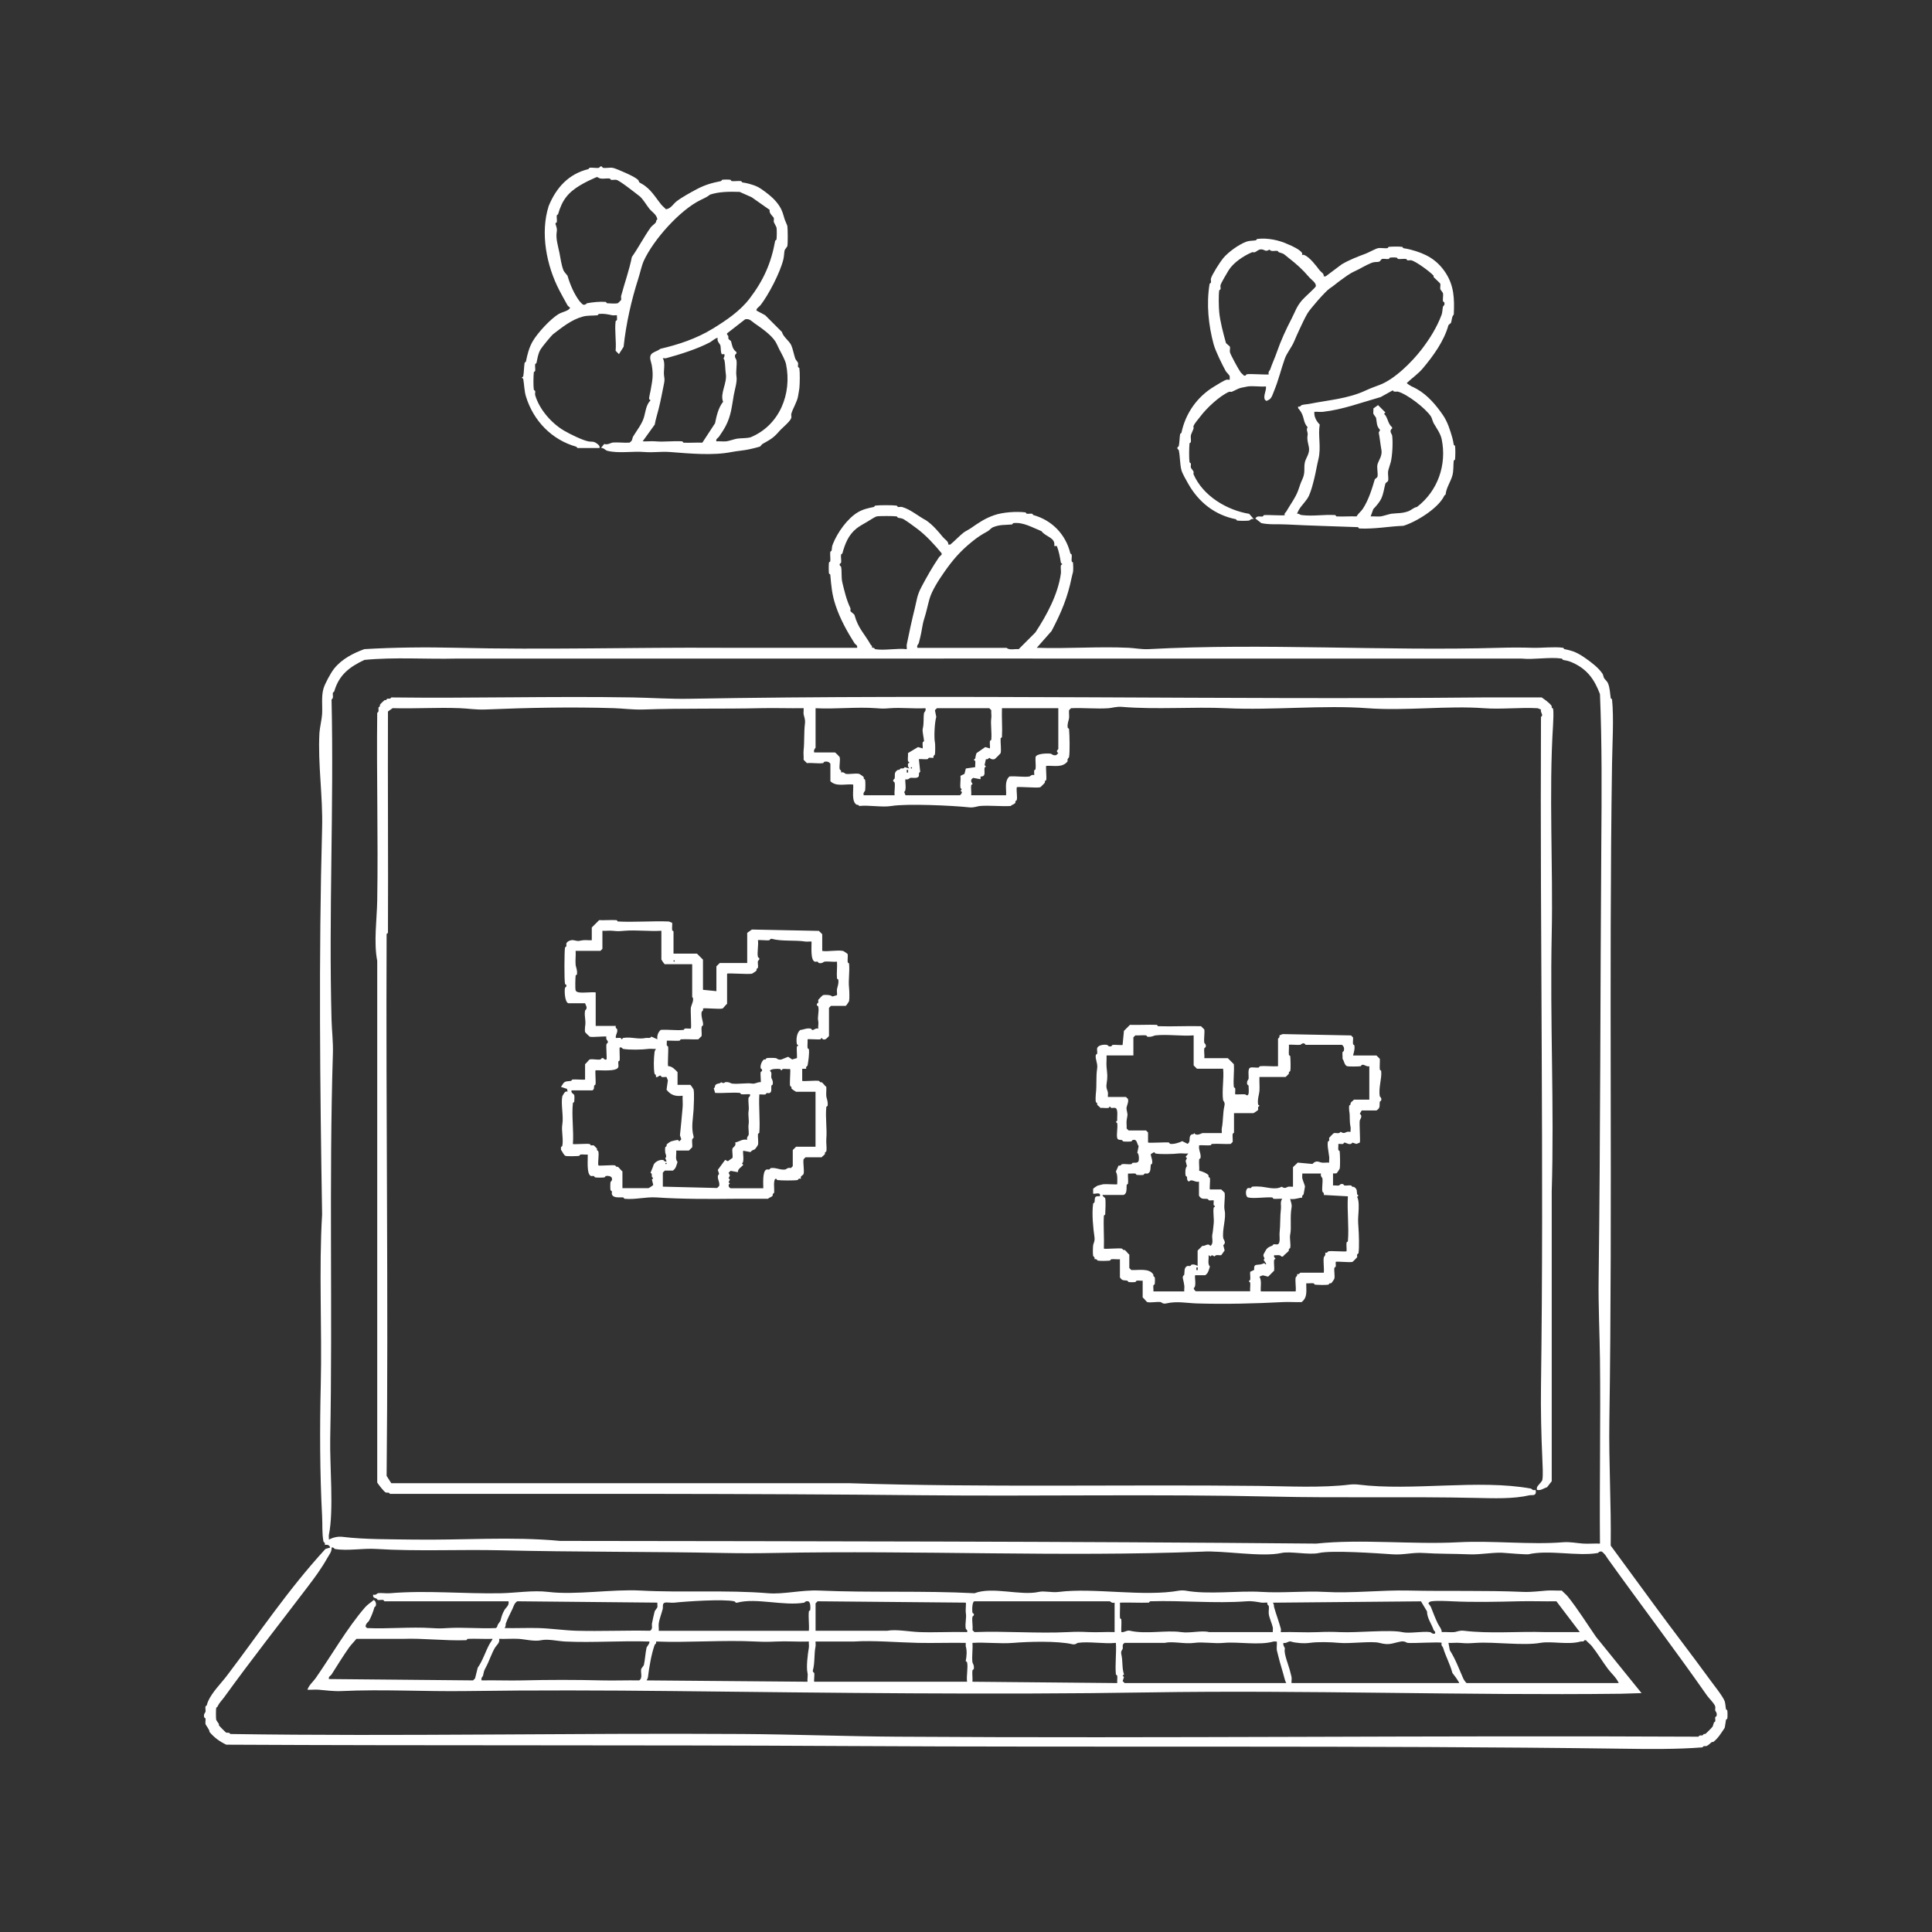
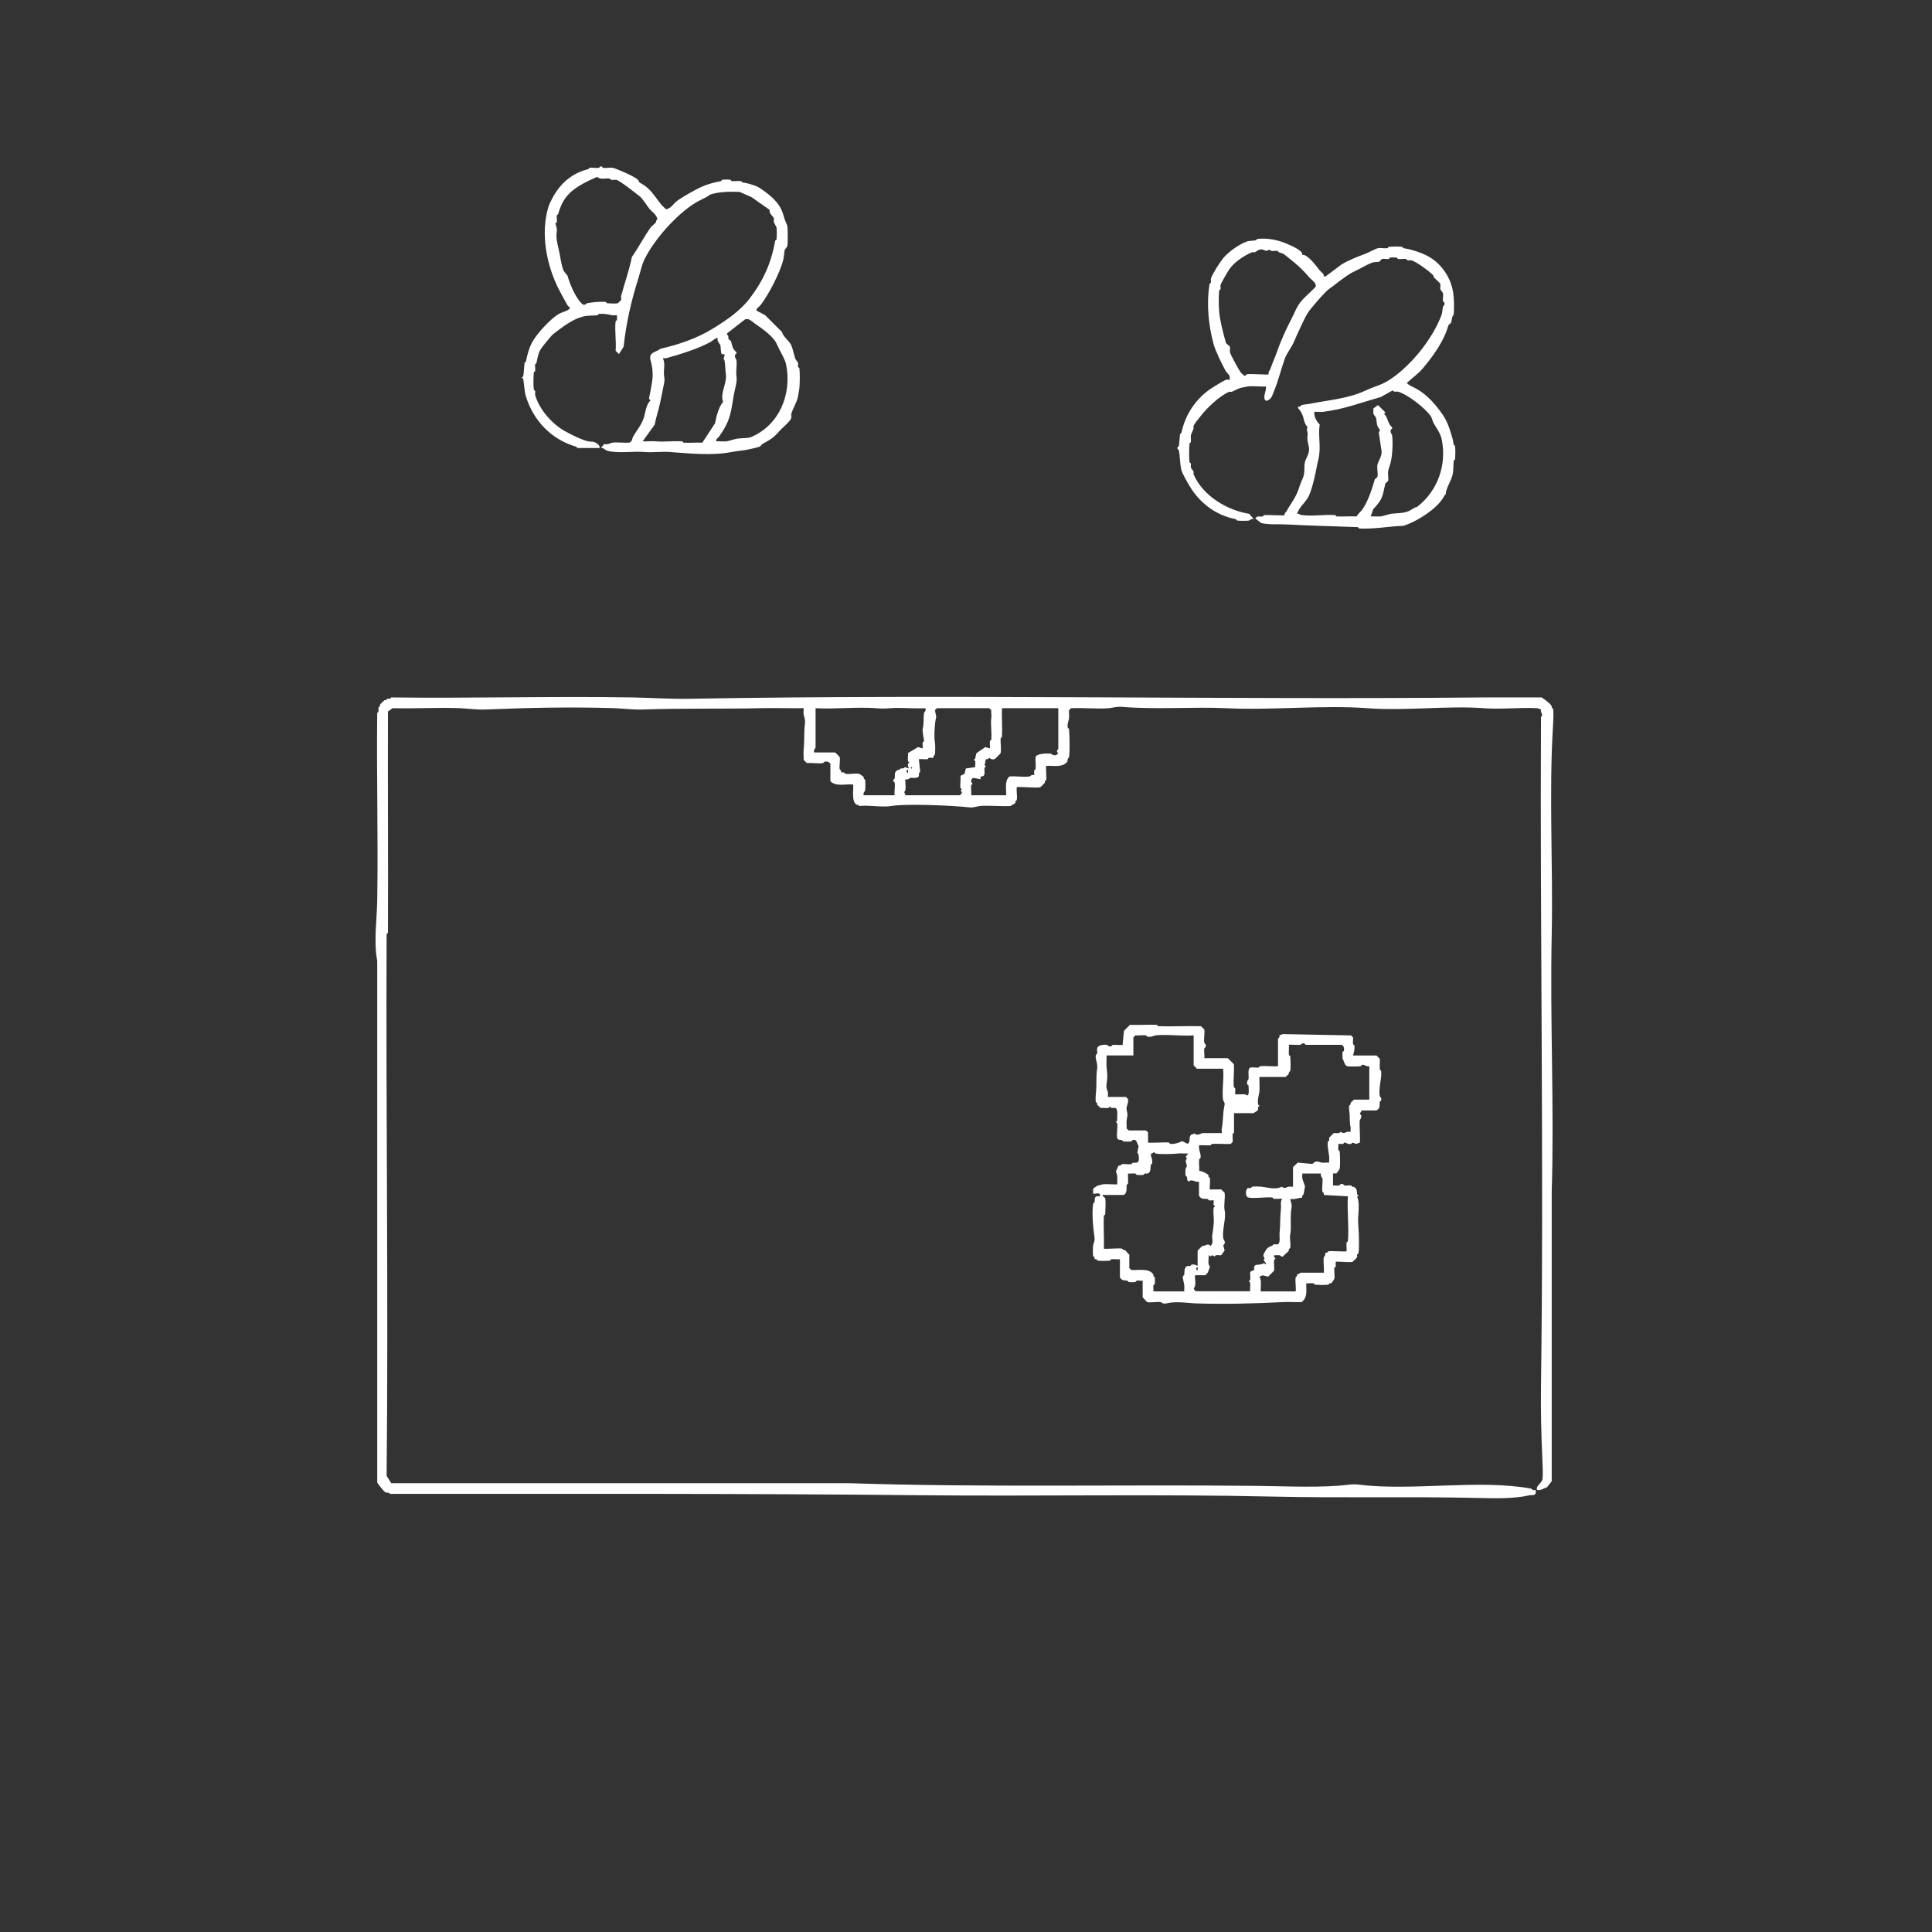
<svg xmlns="http://www.w3.org/2000/svg" width="360" height="360" viewBox="0 0 360 360" fill="none">
  <rect x="0" y="0" width="360" height="360" fill="#333333" stroke="none" />
-   <path d="M176.7 101.476H177.07C177.89 100.806 178.76 99.856 179.57 99.226C179.84 99.016 180.53 98.676 180.82 98.476C182.36 97.406 183.52 96.586 185.32 95.976C186.88 95.446 189.35 95.266 191.07 95.476C191.16 95.486 191.22 95.706 191.32 95.726C191.63 95.776 192.03 95.666 192.32 95.726C192.41 95.746 192.47 95.946 192.57 95.976C196.05 96.966 198.56 99.556 199.44 103.096C199.46 103.196 199.67 103.256 199.69 103.346C199.76 103.726 199.63 104.206 199.69 104.596C199.7 104.686 199.93 104.756 199.94 104.846C199.99 105.296 200 106.166 199.94 106.596C199.92 106.706 199.76 107.236 199.69 107.596C198.95 111.286 197.74 114.186 195.94 117.586L193.19 120.706C198.84 120.906 204.67 120.436 210.3 120.706C211.42 120.756 212.71 121.026 214.05 120.956C235.57 119.796 257.79 121.346 279.51 120.706C281.49 120.646 283.53 120.646 285.51 120.706C287.26 120.766 289.63 120.466 291.26 120.706C291.35 120.716 291.41 120.936 291.51 120.956C293.23 121.296 294.01 121.656 295.51 122.706C296.56 123.446 297.87 124.426 298.63 125.576C298.7 125.676 298.81 126.206 298.88 126.326C299.06 126.636 299.48 126.946 299.63 127.326C300 128.256 299.99 129.136 300.13 130.076C300.14 130.166 300.37 130.236 300.38 130.326C300.74 133.786 300.43 138.716 300.38 142.316C299.77 182.776 300.5 224.066 299.88 264.756C299.76 272.616 300.24 280.146 300.13 287.996L308.37 299.236C311.75 303.846 315.2 308.286 318.61 312.976C319.25 313.866 321.01 316.036 321.36 316.976C321.51 317.396 321.52 318.036 321.61 318.476C321.63 318.576 321.85 318.636 321.86 318.726C321.91 319.086 321.91 319.866 321.86 320.226C321.85 320.316 321.63 320.376 321.61 320.476C321.51 320.956 321.49 321.496 321.36 321.976C320.75 322.886 320.14 323.916 319.24 324.596C319.19 324.636 319.05 324.556 318.99 324.596C318.68 324.816 318.36 325.196 317.99 325.346C317.79 325.426 317.44 325.216 317.24 325.596C312.44 325.976 307.22 325.916 302.25 325.846C254.2 325.206 205.4 325.626 157.34 325.346C118.83 325.126 80.57 325.296 42.16 325.096C40.92 324.496 39.95 323.806 39.04 322.726C39.07 322.286 38.36 321.546 38.29 321.226C38.23 320.936 38.34 320.536 38.29 320.226C38.27 320.136 38.06 320.076 38.04 319.976C37.89 319.356 38.27 319.106 38.29 318.976C38.34 318.666 38.23 318.266 38.29 317.976C38.31 317.886 38.51 317.826 38.54 317.726C38.64 317.376 38.63 317.326 38.79 316.976C39.56 315.256 41.18 313.696 42.29 312.226C48.28 304.346 53.64 296.246 60.65 288.616L61.52 288.366C61.39 287.866 60.99 287.806 60.52 287.866C60.66 287.466 60.29 287.336 60.27 287.246C59.98 285.636 60.11 284.176 60.02 282.496C59.6 274.616 59.57 266.066 59.77 258.006C60.02 247.726 59.4 236.676 60.02 226.276C59.63 202.466 59.37 178.246 60.02 154.316C60.18 148.306 59.21 142.466 59.52 136.576C59.57 135.656 59.97 133.996 60.02 133.076C60.11 131.476 59.85 129.796 60.27 128.326C60.53 127.406 61.64 125.356 62.27 124.576C63.72 122.776 65.82 121.716 67.89 120.956C73.42 120.626 79.42 120.566 85.13 120.706C101.37 121.106 118.23 120.606 134.35 120.706H159.71C159.84 120.216 159.39 120.116 159.21 119.836C157.84 117.676 156.53 115.296 155.71 112.836C155.01 110.736 154.91 109.276 154.71 107.086C154.71 106.996 154.47 106.926 154.46 106.836C154.41 106.276 154.41 105.406 154.46 104.836C154.46 104.746 154.7 104.676 154.71 104.586C154.77 104.026 154.64 103.386 154.71 102.836C154.72 102.746 154.94 102.686 154.96 102.586C155.06 102.026 154.96 101.946 155.21 101.336C156.05 99.226 157.89 96.626 159.83 95.466C160.8 94.886 161.79 94.676 162.83 94.466C162.93 94.446 162.99 94.226 163.08 94.216C163.85 94.106 166.3 94.106 167.08 94.216C167.17 94.226 167.23 94.446 167.33 94.466C167.56 94.516 167.88 94.406 168.08 94.466C169.69 94.926 171.09 96.186 172.58 96.966C173.83 97.836 174.77 98.956 175.7 100.086C176.07 100.536 176.76 100.866 176.7 101.456V101.476ZM168.96 120.966C168.99 120.686 168.91 120.346 168.96 120.096C169.41 117.856 169.91 115.556 170.46 113.346C170.86 111.726 170.85 110.986 171.71 109.346C172.67 107.526 173.81 105.526 174.96 103.846C175.08 103.666 175.32 103.526 175.46 103.346V103.096C174.1 101.446 172.55 99.746 170.84 98.476C170.17 97.976 169.11 97.186 168.34 96.726C168.05 96.556 167.62 96.556 167.34 96.476C167.24 96.446 167.18 96.246 167.09 96.226C166.58 96.136 163.82 96.126 163.34 96.226C163.09 96.276 161.94 97.016 161.59 97.226C161 97.576 160.11 98.056 159.59 98.476C158.05 99.726 157.46 101.346 156.97 103.096C156.94 103.196 156.74 103.256 156.72 103.346C156.64 103.796 156.81 104.426 156.72 104.846C156.7 104.946 156.5 104.996 156.47 105.096C156.38 105.426 156.7 105.496 156.72 105.596C156.91 106.456 156.71 107.526 156.97 108.596C157.39 110.276 157.68 111.656 158.47 113.346C158.53 113.476 158.42 113.676 158.47 113.846C158.52 114.026 159.17 114.416 159.22 114.596C159.92 117.126 161.05 118.026 162.22 120.096C162.33 120.286 162.59 120.316 162.47 120.716C162.87 120.576 163 120.946 163.09 120.966C164.77 121.256 167.19 120.746 168.96 120.966ZM196.44 101.726C196.72 100.146 194.84 100.056 194.07 98.976C192.4 98.316 190.66 97.246 188.82 97.476C188.73 97.486 188.66 97.716 188.57 97.726C187.28 97.846 186.35 97.716 185.07 98.226C184.69 98.376 184.32 98.836 184.07 98.976C182.83 99.656 182.12 100.116 181.07 100.976C178.86 102.776 177.52 104.356 175.95 106.596C174.99 107.966 173.65 110.016 173.2 111.596C172.85 112.836 172.6 114.126 172.2 115.346C171.84 116.446 171.76 117.706 171.45 118.846C171.36 119.176 171.29 119.476 171.2 119.846C171.17 119.986 170.76 120.266 170.95 120.716H187.56C188.08 121.206 189.07 120.876 189.81 120.966L192.93 117.846C195.13 114.496 197.15 110.696 197.68 106.856C197.74 106.386 197.6 105.816 197.68 105.356C197.7 105.256 197.93 105.186 197.93 105.106C197.93 105.026 197.7 104.956 197.68 104.856C197.49 103.706 197.32 102.786 196.93 101.736H196.43L196.44 101.726ZM298.13 287.636C298.03 276.186 298.27 264.726 298.13 253.276C298.07 248.546 297.82 243.446 297.88 238.536C298.22 211.706 298.19 184.156 298.38 157.326C298.45 148.026 298.52 138.466 298.13 129.336C297.09 126.566 295.73 124.686 293.01 123.466C292.27 123.136 292.05 123.126 291.26 122.966C291.16 122.946 291.1 122.726 291.01 122.716C288.78 122.386 285.84 122.956 283.51 122.716C217.69 122.736 150.43 122.686 85.14 122.716C79.42 122.856 73.45 122.416 67.9 122.966C65.07 124.296 63.15 125.796 62.28 128.836C62.25 128.936 62.05 128.996 62.03 129.086C61.94 129.516 62.23 130.056 61.78 130.336C62.23 150.346 61.24 170.106 61.78 190.056C61.83 191.976 62.1 194.176 62.03 196.306C61.29 220.016 61.99 244.576 61.53 268.016C61.43 273.186 62.23 281.416 61.28 286.006C61.23 286.266 61.31 286.606 61.28 286.876C62.11 286.466 62.95 286.256 63.9 286.376C67.82 286.866 72.92 286.816 76.89 286.876C86.2 287.016 95.31 286.276 104.37 287.126C151.68 287.196 198.56 287.206 245.28 287.626C253.62 286.736 263.28 287.836 271.76 287.376C278.16 287.036 285.23 287.876 291.25 287.376C292.59 287.266 293.87 287.556 295 287.626C296.03 287.686 297.09 287.586 298.12 287.626L298.13 287.636ZM61.78 288.376C61.86 289.076 61.37 289.656 61.03 290.246C59.84 292.356 58.71 293.866 57.28 295.746C52.09 302.576 46.77 309.336 41.79 316.236C41.32 316.886 40.9 317.206 40.54 317.986C40.49 318.096 40.31 318.146 40.29 318.236C40.22 318.536 40.22 320.176 40.29 320.486C40.31 320.566 40.69 321.076 40.79 321.236C40.83 321.306 40.75 321.436 40.79 321.486C40.9 321.656 42.07 322.836 42.16 322.856C42.41 322.926 42.7 322.736 42.91 323.106C74.69 323.586 106.39 322.896 138.35 323.106C147.68 323.166 157.75 323.546 167.08 323.606C216.88 323.936 266.69 323.356 316.49 323.606C316.69 323.226 317.04 323.436 317.24 323.356C317.34 323.316 317.39 323.156 317.49 323.106C317.57 323.066 317.69 323.136 317.74 323.106C317.93 322.996 318.98 321.936 319.11 321.736C319.18 321.636 319.3 321.156 319.36 320.986C319.4 320.886 319.58 320.836 319.61 320.736C319.67 320.526 319.56 320.206 319.61 319.986C319.63 319.886 319.84 319.836 319.86 319.736C320 319.116 319.65 318.906 319.61 318.736C319.56 318.516 319.67 318.196 319.61 317.986C319.45 317.396 318.47 316.496 318.11 315.986C312.16 307.476 305.68 298.956 299.62 290.496C299.43 290.236 299.22 289.886 299.12 289.746C299.03 289.626 298.55 289.136 298.5 289.126C298 288.986 297.82 289.366 297.75 289.376C293.97 290.046 288.6 288.726 284.76 289.626C284.54 289.676 280.94 289.426 280.51 289.376C278.65 289.146 275.98 289.726 273.76 289.626C270.99 289.506 267.92 289.556 265.27 289.376C263.26 289.236 261.54 289.766 259.52 289.626C256.54 289.426 248.19 288.836 245.78 289.376C243.91 289.796 240.44 289.006 238.78 289.376C235.11 290.196 227.86 288.876 224.04 289.126C197.88 290.146 171.09 288.846 144.09 289.376C141.02 289.436 137.91 289.436 134.85 289.376C121.18 289.106 107.07 289.206 93.38 288.876C85.72 288.696 77.56 289.096 70.14 288.626C67.51 288.456 64.78 289.046 62.39 288.626C62.29 288.606 62.17 288.236 61.77 288.376H61.78Z" fill="white" />
  <path d="M242.66 47.506C242.66 47.506 242.899 47.446 243.029 47.506C244.079 47.946 245.229 49.506 245.899 50.376C246.199 50.756 246.749 50.966 246.649 51.496H247.02L250.02 49.246C251.54 48.366 252.95 47.836 254.52 47.246C255.06 47.036 256.3 46.346 256.77 46.246C257.24 46.146 257.98 46.306 258.52 46.246C258.61 46.246 258.68 46.006 258.77 45.996C259.45 45.936 260.61 45.916 261.27 45.996C261.36 46.006 261.42 46.226 261.52 46.246C262.05 46.336 262.29 46.376 262.77 46.496C265.6 47.226 267.74 48.326 269.39 50.866C270.94 53.256 271.03 55.656 270.89 58.616C270.53 58.946 270.53 59.646 270.39 60.116C270.35 60.256 269.93 60.476 269.89 60.616C269.08 63.546 267.05 66.346 265.14 68.616C264.23 69.706 263.12 70.426 262.14 71.366C262.14 71.466 262.849 71.916 263.009 71.986C263.469 72.196 263.539 72.226 264.009 72.486C266.029 73.616 267.639 75.546 268.879 77.356C269.739 78.616 270.209 80.136 270.629 81.606C270.779 82.126 270.779 82.316 270.879 82.856C270.899 82.956 271.119 83.016 271.129 83.106C271.209 83.766 271.189 84.926 271.129 85.606C271.129 85.696 270.889 85.766 270.879 85.856C270.779 86.816 270.879 87.706 270.629 88.606C270.319 89.756 269.469 90.926 269.379 92.106C269.339 92.206 269.179 92.256 269.129 92.356C268.039 94.706 263.899 97.246 261.509 97.976C258.649 98.086 256.26 98.606 253.27 98.476C253.18 98.476 253.11 98.226 253.02 98.226C248.55 98.056 244.129 97.956 239.779 97.726C238.139 97.636 236.569 97.806 235.029 97.476L233.91 96.606C234.28 96.016 234.789 96.316 235.279 96.236C235.379 96.216 235.439 95.996 235.529 95.986C236.179 95.906 239.269 96.126 239.399 95.986C239.279 95.576 239.539 95.556 239.649 95.366C240.349 94.126 241.419 92.716 241.899 91.366C242.179 90.586 242.279 90.166 242.649 89.366C243.299 87.986 242.889 87.316 243.149 86.116C243.319 85.346 244.099 84.486 243.899 83.366C243.739 82.476 243.509 81.956 243.649 81.116C243.759 80.456 243.319 80.166 243.649 79.616C242.709 78.526 243.149 77.676 242.149 76.366C241.979 76.146 241.809 76.126 241.899 75.746C242.309 75.876 242.38 75.546 242.52 75.496C242.95 75.346 243.58 75.336 244.02 75.246C247.64 74.526 251.149 74.316 254.509 72.746C255.279 72.386 256.219 72.036 257.009 71.746C259.809 70.726 263.069 67.476 264.879 65.126C266.409 63.136 267.749 60.996 268.629 58.626C268.779 58.206 268.779 57.546 268.879 57.126C268.899 57.036 269.279 56.866 269.129 56.376C269.099 56.276 268.899 56.216 268.879 56.126C268.799 55.676 268.969 55.056 268.879 54.626C268.859 54.536 268.399 53.966 268.379 53.876C268.319 53.586 268.449 53.146 268.379 52.876C268.339 52.736 267.369 51.896 267.129 51.626C267.089 51.576 267.169 51.426 267.129 51.376C266.469 50.616 263.869 48.736 263.009 48.506C262.799 48.446 262.489 48.556 262.259 48.506C262.159 48.486 262.099 48.266 262.009 48.256C261.549 48.186 260.989 48.316 260.509 48.256C260.419 48.246 260.349 48.016 260.259 48.006C259.949 47.956 259.319 47.956 259.009 48.006C258.919 48.016 258.849 48.246 258.759 48.256C258.379 48.316 257.829 48.166 257.509 48.256C257.369 48.296 257.149 48.716 257.009 48.756C256.509 48.896 256.239 48.716 255.509 49.006C254.399 49.446 253.509 50.056 252.509 50.506C251.379 51.016 250.709 51.586 249.759 52.256C249.059 52.756 248.619 53.186 247.759 53.756C246.949 54.296 244.12 57.566 243.64 58.376C243.11 59.276 242.56 60.476 242.14 61.376C241.78 62.166 241.51 62.736 241.14 63.626C240.68 64.736 239.79 65.746 239.39 66.876C238.69 68.846 238.22 70.896 237.39 72.876C237.1 73.566 236.93 74.416 236.14 74.626C236.01 74.876 235.66 74.446 235.64 74.376C235.42 73.556 236 72.796 235.89 72.006C234.81 72.096 233.57 71.876 232.52 72.006C232.36 72.026 231.56 72.186 231.27 72.256C230.69 72.386 230.12 72.766 229.52 73.006C229.37 73.066 229.16 72.946 229.02 73.006C227.24 73.786 224.829 76.046 223.649 77.626C223.269 78.136 222.609 78.846 222.399 79.376C222.339 79.516 222.449 79.726 222.399 79.876C222.309 80.136 221.929 80.926 221.899 81.126C221.839 81.506 221.959 81.986 221.899 82.376C221.889 82.466 221.659 82.536 221.649 82.626C221.569 83.446 221.539 85.346 221.649 86.126C221.659 86.216 221.879 86.276 221.899 86.376C221.949 86.606 221.839 86.916 221.899 87.126C221.929 87.236 222.339 87.726 222.399 87.876C222.459 88.026 222.339 88.236 222.399 88.376C224.179 92.466 228.69 95.076 232.77 95.746L233.64 96.746C233.2 96.546 232.85 96.986 232.77 96.996C232.27 97.066 231.02 97.066 230.52 96.996C230.43 96.986 230.37 96.766 230.27 96.746C226.37 95.966 223.359 93.596 221.399 90.126C221.039 89.496 220.309 88.226 220.149 87.626C219.839 86.476 219.899 85.016 219.649 83.876C219.629 83.776 219.309 83.706 219.399 83.376C219.429 83.276 219.629 83.216 219.649 83.126C219.799 82.396 219.779 81.586 219.899 80.876C219.919 80.786 220.129 80.726 220.149 80.626C220.899 77.016 223.09 73.906 226.27 72.006C226.82 71.676 227.99 70.926 228.52 70.756C228.68 70.706 228.94 70.786 229.14 70.756V70.136C229.05 69.806 228.51 69.366 228.39 69.136C227.73 67.916 226.5 65.456 226.14 64.136C225.2 60.666 224.76 56.696 225.39 52.896C225.41 52.806 225.62 52.746 225.64 52.646C225.69 52.416 225.58 52.096 225.64 51.896C225.87 51.116 227.3 48.876 227.89 48.146C228.86 46.966 230.839 45.546 232.259 45.026C232.809 44.826 233.459 44.876 234.009 44.776C234.109 44.756 234.169 44.536 234.259 44.526C236.179 44.286 238.369 44.746 240.009 45.526C240.689 45.776 242.299 46.556 242.629 47.146C242.699 47.266 242.579 47.476 242.629 47.516L242.66 47.506ZM236.419 69.746C236.249 69.266 236.609 69.036 236.669 68.876C237.029 67.796 237.569 66.646 237.919 65.626C238.639 63.536 239.639 61.346 240.669 59.376C241.379 58.016 241.539 57.186 242.669 55.876C243.059 55.426 245.109 53.596 245.169 53.376C245.349 52.736 244.339 52.126 243.919 51.626C242.649 50.136 241.559 49.186 240.049 48.006C239.199 47.346 239.399 47.326 238.299 47.006C238.199 46.976 238.139 46.776 238.049 46.756C237.539 46.666 236.879 46.966 236.549 46.506C235.829 46.946 235.719 46.606 235.299 46.506C234.549 46.326 234.299 46.816 233.799 47.006C233.649 47.066 233.439 46.946 233.299 47.006C231.679 47.686 229.8 48.966 228.93 50.376C228.58 50.956 227.56 52.666 227.43 53.126C227.37 53.336 227.48 53.646 227.43 53.876C227.41 53.976 227.19 54.036 227.18 54.126C227.05 55.026 227.09 57.166 227.18 58.126C227.34 59.876 227.94 62.106 228.43 63.876C228.48 64.056 229.13 64.446 229.18 64.626C229.25 64.896 229.12 65.326 229.18 65.626C229.28 66.096 230.82 68.906 231.18 69.376C231.35 69.596 231.619 69.776 231.799 69.996H232.049C232.149 69.966 232.199 69.766 232.299 69.746C232.949 69.596 236.269 69.896 236.419 69.746ZM255.399 96.226C256.009 96.186 256.67 96.286 257.27 96.226C257.66 96.186 258.87 95.776 259.27 95.726C260.44 95.586 261.33 95.696 262.52 95.226C262.97 95.046 263.51 94.516 264.02 94.476C267.94 91.476 269.61 86.566 268.64 81.856C268.42 80.766 267.66 79.766 267.14 78.856C266.97 78.556 266.81 77.866 266.64 77.606C265.6 76.036 262.18 73.436 260.52 72.986C260.18 72.896 259.76 73.156 259.52 72.736L257.27 73.986C253.6 75.026 250.209 76.316 246.529 76.736C246.009 76.796 245.43 76.696 244.91 76.736C244.82 77.636 245.3 78.496 245.91 79.106C245.56 81.156 246.22 83.336 245.66 85.606C245.38 86.736 245.19 87.976 244.91 89.106C244.65 90.156 244.34 91.406 243.91 92.356C243.48 93.306 242.57 94.076 242.04 94.976C241.9 95.216 241.789 95.486 241.669 95.726C242.059 95.656 242.16 95.926 242.54 95.976C244.76 96.236 246.51 95.846 248.79 95.976C248.88 95.976 248.95 96.226 249.04 96.226C250.28 96.286 251.54 96.176 252.79 96.226C253.05 95.716 253.61 95.306 253.91 94.856C254.99 93.246 255.67 91.046 256.16 89.356C256.2 89.216 256.62 88.996 256.66 88.856C256.82 88.296 256.53 87.226 256.66 86.606C256.83 85.836 257.61 84.976 257.41 83.856C257.2 82.686 257.11 81.646 256.91 80.606L257.16 80.106C256.44 79.406 256.57 78.606 256.41 77.856C256.39 77.766 255.93 77.196 255.91 77.106C255.85 76.816 255.95 76.426 255.91 76.106L256.779 75.486L258.149 76.856L257.899 77.106C258.639 77.766 258.559 78.956 259.399 79.606V79.856C258.759 80.276 259.369 80.906 259.399 81.106C259.589 82.396 259.439 84.946 259.149 86.106C259.049 86.506 258.689 87.506 258.649 87.856C258.589 88.376 258.769 89.186 258.649 89.606C258.609 89.746 258.189 89.966 258.149 90.106C257.889 91.056 257.819 91.926 257.399 92.856C257.089 93.536 256.469 94.266 255.899 94.856L255.399 96.226Z" fill="white" />
  <path d="M107.62 83.486C107.53 83.466 107.47 83.266 107.37 83.236C102.83 81.946 99.4 78.446 98 73.866C97.7 72.896 97.68 71.666 97.5 70.616C97.48 70.516 97.25 70.446 97.25 70.366C97.25 70.286 97.48 70.216 97.5 70.116C97.64 69.286 97.63 68.436 97.75 67.616C97.76 67.526 97.98 67.466 98 67.366C98.25 66.116 98.57 64.796 99.25 63.616C100.18 62.006 102.6 59.406 104.12 58.496C104.58 58.226 105.44 58.026 105.87 57.746C106 57.666 106.11 57.476 106.24 57.376C106.11 57.196 105.83 57.046 105.74 56.876C105.23 55.966 104.7 55.006 104.24 54.126C101.84 49.536 100.63 43.426 102.24 38.386C103.66 34.926 105.97 32.416 109.61 31.516C109.71 31.496 109.77 31.286 109.86 31.266C110.38 31.176 111.12 31.376 111.61 31.266C111.71 31.246 111.78 30.926 112.11 31.016C112.21 31.046 112.26 31.246 112.36 31.266C112.84 31.376 113.58 31.186 114.11 31.266C114.64 31.346 115.59 31.806 116.11 32.016C116.73 32.276 118.71 33.156 118.98 33.636C119.2 34.026 118.85 33.836 119.6 34.256C121.28 35.206 122.13 36.796 123.22 38.126C123.47 38.436 123.83 38.696 124.09 38.996C125.02 38.876 125.43 38.006 126.09 37.496C127.02 36.776 128.8 35.796 129.84 35.246C131.4 34.426 132.67 34.076 134.34 33.746C134.44 33.726 134.5 33.506 134.59 33.496C134.96 33.446 135.71 33.446 136.09 33.496C136.18 33.506 136.25 33.736 136.34 33.746C136.9 33.806 137.54 33.676 138.09 33.746C138.18 33.756 138.24 33.976 138.34 33.996C138.88 34.096 139.07 34.096 139.59 34.246C140.96 34.636 141.41 34.866 142.59 35.746C143.6 36.496 144.51 37.286 145.21 38.366C145.79 39.256 145.9 39.846 146.21 40.866C146.28 41.106 146.68 41.946 146.71 42.116C146.8 42.716 146.82 45.336 146.71 45.866C146.69 45.956 146.23 46.526 146.21 46.616C146.08 47.196 146.13 47.666 145.96 48.366C145.35 50.826 143.23 54.906 141.71 56.866C141.47 57.166 140.86 57.506 140.96 57.866L142.58 58.736L145.7 61.856C145.95 62.806 147.07 63.496 147.45 64.356C147.75 65.036 147.93 66.106 148.2 66.856C148.25 66.996 148.67 67.496 148.7 67.606C148.76 67.816 148.65 68.126 148.7 68.356C148.72 68.456 148.94 68.516 148.95 68.606C149.07 69.436 149.04 71.486 148.95 72.356C148.92 72.626 148.77 73.406 148.7 73.856C148.53 74.876 147.71 76.156 147.45 77.106C147.39 77.316 147.51 77.646 147.45 77.856C147.26 78.546 145.78 79.686 145.2 80.356C144.12 81.606 143.59 81.876 142.08 82.726C141.91 82.826 141.71 83.186 141.58 83.226C140.9 83.426 140.28 83.576 139.58 83.726C138.53 83.956 137.4 84.016 136.33 84.226C132.82 84.926 128.53 84.506 124.84 84.226C123.11 84.096 121.82 84.366 120.09 84.226C117.83 84.036 115.18 84.546 113.09 83.976C112.86 83.916 112.38 83.366 111.97 83.476L112.59 82.726C113.14 82.956 113.91 82.496 114.09 82.476C115.12 82.366 116.29 82.556 117.34 82.476C117.44 82.336 117.63 82.236 117.71 82.106C117.78 81.996 117.89 81.476 117.96 81.356C118.66 80.206 119.59 79.046 119.96 77.856C120.29 76.806 120.35 75.456 121.21 74.606C121.21 74.526 120.99 74.456 120.96 74.356C120.9 74.156 121.18 73.026 121.21 72.856C121.53 70.986 121.79 70.126 121.46 68.106C121.42 67.846 121.28 67.416 121.21 67.106C120.87 65.586 122.13 65.706 123.08 64.986C126.33 64.236 129.76 63.116 132.82 61.236C135.31 59.706 137.89 57.976 139.69 55.616C142.28 52.216 143.7 49.016 144.44 44.876C144.46 44.776 144.68 44.716 144.69 44.626C144.75 44.126 144.77 42.836 144.69 42.376C144.67 42.276 144.23 41.516 144.19 41.376C144.13 41.166 144.25 40.836 144.19 40.626C144.13 40.396 143.19 39.686 143.44 39.126L140.07 36.756L137.82 35.756C135.84 35.696 134.05 35.706 132.32 36.256C131.78 36.696 131.18 36.966 130.57 37.256C126.74 39.096 121.76 44.646 119.95 48.626C119.57 49.466 119.26 50.916 118.95 51.876C117.64 55.976 116.67 60.236 116.2 64.616L115.33 65.986L114.71 65.366C114.87 63.626 114.5 61.566 114.71 59.866C114.72 59.776 114.94 59.716 114.96 59.616C115.01 59.356 114.93 59.016 114.96 58.746C114.68 58.716 114.34 58.796 114.09 58.746C113.24 58.576 112.64 58.406 111.59 58.496C111.5 58.496 111.43 58.736 111.34 58.746C110.38 58.846 109.49 58.746 108.59 58.996C106.5 59.556 104.74 60.996 103.09 62.246C102.74 62.516 100.96 64.696 100.72 65.116C100.24 65.956 100.16 66.736 99.97 67.616C99.95 67.716 99.74 67.776 99.72 67.866C99.66 68.246 99.78 68.726 99.72 69.116C99.71 69.206 99.48 69.276 99.47 69.366C99.39 70.136 99.36 71.886 99.47 72.616C99.48 72.706 99.7 72.766 99.72 72.866C99.77 73.096 99.66 73.416 99.72 73.616C100.48 76.266 102.76 78.866 105.09 80.236C106.17 80.876 108.49 82.006 109.59 82.236C110.32 82.386 110.56 82.116 111.34 82.736C111.6 82.946 111.79 83.116 111.71 83.486H107.59H107.62ZM111.12 33.016C110.16 33.436 109.11 33.926 108.12 34.516C105.84 35.876 104.74 37.296 104 39.886C103.97 39.986 103.77 40.046 103.75 40.136C103.68 40.516 103.83 41.026 103.75 41.386C103.73 41.486 103.53 41.536 103.5 41.636C103.46 41.776 103.87 42.476 103.75 43.136C103.52 44.426 103.97 45.756 104.25 47.136C104.45 48.126 104.6 49.396 105 50.386C105.12 50.686 105.73 51.306 105.75 51.386C106.25 53.096 107 54.816 108 56.136C108.09 56.256 108.57 56.746 108.62 56.756C109.12 56.896 109.3 56.516 109.37 56.506C110.41 56.316 111.75 56.166 112.87 56.256C112.96 56.256 113.03 56.496 113.12 56.506C113.54 56.546 114.81 56.596 115.12 56.506C115.16 56.496 115.73 55.926 115.74 55.886C115.8 55.676 115.68 55.346 115.74 55.136C116.38 52.756 117.25 50.346 117.74 47.886C119 46.086 120 44.126 121.24 42.386C121.49 42.046 122.04 41.716 122.24 41.386C122.28 41.316 122.21 41.016 122.49 40.886C122.36 39.966 121.52 39.536 120.99 38.886C120.46 38.236 119.79 37.016 119.12 36.516C118.41 35.976 115.5 33.656 114.87 33.516C114.58 33.456 114.18 33.566 113.87 33.516C113.77 33.496 113.71 33.276 113.62 33.266C112.88 33.176 111.89 33.506 111.37 33.016H111.12ZM133.48 82.236C134.09 82.196 134.75 82.296 135.35 82.236C135.75 82.196 136.93 81.796 137.35 81.736C138.21 81.616 139.03 81.696 139.85 81.486C145.26 79.256 147.6 73.376 146.47 67.866C146.31 67.106 145.63 65.886 145.22 65.116C145.02 64.736 144.7 63.966 144.47 63.616C143.6 62.296 141.77 61.056 140.6 60.246C140.04 59.856 139.67 59.316 138.85 59.496L135.48 62.116V62.366C135.85 62.576 135.66 62.866 135.73 63.116C135.77 63.256 136.19 63.476 136.23 63.616C136.43 64.346 136.45 65.016 137.23 65.616V65.866C136.59 66.286 137.2 66.916 137.23 67.116C137.36 68.026 137.08 69.226 137.23 70.116C137.4 71.116 136.94 72.446 136.73 73.616C136.36 75.696 136.25 77.406 135.23 79.366C134.88 80.036 134.41 80.736 133.98 81.366C133.78 81.656 133.36 81.756 133.48 82.236ZM133.73 62.996C133.55 62.806 132.58 63.626 132.36 63.746C130.01 65.006 126.67 66.056 124.12 66.746C123.95 66.796 123.7 66.716 123.5 66.746C124.05 67.696 123.57 69.056 123.75 70.116C123.81 70.466 123.87 70.776 123.75 71.366C123.44 72.916 123.13 74.576 122.75 76.116C122.49 77.186 122.17 78.106 122 79.116L119.75 82.236C120.52 82.286 121.36 82.166 122.12 82.236C123.77 82.386 125.3 82.126 127.12 82.236C127.21 82.236 127.28 82.486 127.37 82.486C128.53 82.546 129.71 82.436 130.87 82.486L133.24 78.866C133.51 77.526 133.85 75.976 134.74 74.866C134.11 73.286 135.54 71.396 135.24 69.616C135.14 69.006 135.15 67.836 134.99 67.116C134.9 66.726 134.67 67.126 134.99 66.366C135.03 66.256 134.97 66.106 134.99 65.996H134.49C134.24 65.496 134.35 64.886 134.24 64.376C134.18 64.096 133.52 63.566 133.74 63.006L133.73 62.996Z" fill="white" />
  <path d="M286.39 277.636C286.32 277.186 286.39 277.086 286.64 276.766C286.82 276.526 287.33 276.036 287.39 275.766C287.56 274.996 287.43 272.696 287.39 271.766C287.19 267.426 287.08 262.786 287.14 258.276C287.71 217.036 286.94 175.226 287.14 133.586C287.7 133.196 286.98 132.846 287.14 132.216L286.52 131.966C283.26 131.786 279.76 132.206 276.53 131.966C269.75 131.456 261.9 132.496 254.79 131.966C246.56 131.346 237.18 132.376 228.56 131.966C222.36 131.676 215.43 132.246 209.07 131.716C208.04 131.626 207.26 131.916 206.57 131.966C204.29 132.126 201.87 131.856 199.57 131.966L199.2 132.336C199.16 132.826 199.26 133.366 199.2 133.836C199.14 134.306 198.85 134.756 198.95 135.586C198.96 135.676 199.19 135.746 199.2 135.836C199.3 136.936 199.38 140.096 199.2 141.086C199.19 141.156 198.78 141.446 198.95 141.836C197.99 143.116 196.44 142.626 194.95 142.706C194.83 142.826 195.05 144.866 194.95 145.326C194.93 145.416 194.75 145.466 194.7 145.576C194.66 145.656 194.73 145.776 194.7 145.826C194.63 145.946 193.89 146.686 193.83 146.696C193.16 146.876 189.64 146.516 189.46 146.696C189.36 147.406 189.6 148.426 189.46 149.066C189.44 149.156 189.26 149.206 189.21 149.316C189.17 149.396 189.24 149.516 189.21 149.566C188.97 149.936 188.59 149.886 188.34 150.186C186.47 150.296 184.44 150.036 182.59 150.186C182.09 150.226 181.48 150.536 180.59 150.436C177.34 150.086 168.95 149.716 166.1 150.186C164.36 150.476 161.93 149.976 160.1 150.186C159.98 149.906 159.67 149.976 159.6 149.936C158.62 149.316 159.07 147.236 158.98 146.186C157.55 146.036 155.8 146.646 154.73 145.566V142.316C154.47 141.936 154.06 141.836 153.61 141.946C153.51 141.966 153.45 142.186 153.36 142.196C152.45 142.326 151.31 142.096 150.36 142.196L149.74 141.576C149.78 141.006 149.68 140.386 149.74 139.826C149.92 138.156 149.78 136.546 149.99 134.826C150.09 133.986 149.82 133.576 149.74 133.076C149.69 132.736 149.78 132.316 149.74 131.956C147.12 132.006 144.49 131.896 141.87 131.956C134.64 132.126 127.13 131.946 119.88 132.206C118 132.276 116.06 132.006 114.38 131.956C106.3 131.706 98.35 131.876 90.4 132.206C88.75 132.276 87.09 132.006 85.65 131.956C81.5 131.796 77.31 132.076 73.16 131.956L72.29 132.576C72.24 146.316 72.35 160.066 72.29 173.806C72.29 173.886 72.04 173.976 72.04 174.056C71.89 207.836 72.39 241.456 72.04 275.006L72.91 276.376H158.36C183.39 277.196 209.3 276.596 234.56 276.876C240.03 276.936 246.31 277.276 251.55 276.626C251.94 276.576 252.66 276.576 253.05 276.626C263.12 277.886 275.53 275.596 285.28 277.376C285.36 277.386 285.65 277.806 286.03 277.626C286.24 277.626 286.19 278.116 286.15 278.246C286 278.746 285.33 278.546 285.03 278.616C282 279.326 278.38 279.186 275.04 279.116C262.57 278.836 249.68 279.156 237.06 278.866C215.7 278.376 193.16 278.836 171.6 278.616C138.73 278.276 105.68 278.366 72.66 278.366C72.45 277.996 72.16 278.186 71.91 278.116C71.57 278.016 70.49 276.576 70.29 276.246V179.046C69.61 175.536 70.23 171.306 70.29 167.806C70.48 156.156 70.15 144.476 70.29 132.826C70.71 132.596 70.45 132.166 70.54 131.826C70.57 131.736 70.74 131.686 70.79 131.576C70.83 131.496 70.76 131.376 70.79 131.326C70.87 131.186 71.53 130.536 71.66 130.456C71.71 130.426 71.83 130.496 71.91 130.456C72.01 130.406 72.06 130.246 72.16 130.206C72.36 130.126 72.71 130.336 72.91 129.956C87.89 130.146 102.9 129.706 117.88 129.956C121.2 130.016 124.86 130.266 128.37 130.206C177.64 129.336 227.99 130.426 276.53 129.956H287.27C287.77 130.306 288.8 131.006 289.14 131.576C289.17 131.626 289.1 131.746 289.14 131.826C289.19 131.936 289.37 131.986 289.39 132.076C289.52 132.636 289.43 134.386 289.39 135.076C288.59 147.826 289.41 161.406 289.14 174.056C288.8 190.226 289.63 206.156 289.14 222.036V276.006L288.27 277.126C287.61 277.316 287.15 277.786 286.4 277.626L286.39 277.636ZM151.97 131.966V139.336C151.97 139.336 151.53 139.756 151.72 140.206H155.59C155.65 140.206 156.45 141.016 156.46 141.076C156.61 141.626 156.35 142.686 156.46 143.326C156.48 143.426 156.85 143.546 156.71 143.946C157.16 143.756 157.51 144.186 157.58 144.196C158.33 144.306 159.39 144.046 160.08 144.196C160.18 144.216 160.86 144.666 160.95 144.816C160.98 144.866 160.91 144.986 160.95 145.066C161 145.176 161.18 145.226 161.2 145.316C161.28 145.656 161.26 146.926 161.2 147.316C161.19 147.396 160.75 147.756 160.95 148.186H166.7C166.6 147.476 166.84 146.456 166.7 145.816C166.68 145.716 166.48 145.666 166.45 145.566C166.36 145.236 166.68 145.166 166.7 145.066C166.84 144.436 166.47 143.946 167.32 143.446C167.37 143.416 167.49 143.486 167.57 143.446C167.67 143.396 167.72 143.236 167.82 143.196C168.02 143.116 168.37 143.326 168.57 142.946L169.44 143.196L169.19 142.826C169.22 142.666 169.15 142.476 169.19 142.326C169.22 142.226 169.44 142.156 169.44 142.076C169.44 141.996 169.21 141.926 169.19 141.826C169.11 141.376 169.24 140.806 169.19 140.326L171.06 139.206L171.93 139.456C171.97 139.096 171.87 138.676 171.93 138.336C171.95 138.236 172.18 138.166 172.18 138.086C172.18 137.686 171.83 136.276 171.93 135.836C172.21 134.656 172.02 133.926 172.18 132.836C172.19 132.756 172.63 132.396 172.43 131.966C170.27 132.086 167.95 131.806 165.81 131.966C164.63 132.056 164.5 132.056 163.31 131.966C159.64 131.686 155.65 132.166 151.94 131.966H151.97ZM184.32 131.966H174.58L174.21 132.336L174.46 133.586C174.14 134.626 174.02 137.476 174.21 138.336C174.29 138.676 174.27 140.216 174.21 140.586C174.19 140.686 173.82 140.806 173.96 141.206C173.68 141.236 173.34 141.156 173.09 141.206C172.99 141.226 172.93 141.446 172.84 141.456C172.33 141.526 171.74 141.406 171.22 141.456L171.47 143.826C171.1 144.036 171.29 144.326 171.22 144.576C171.06 145.146 170.06 144.876 169.6 144.946C169.53 144.956 169.18 145.386 168.73 145.196C168.55 145.376 169.02 147.276 168.48 147.566L168.73 148.186H178.85C178.92 148.186 179.32 147.776 179.22 147.566L178.97 147.316C179.45 146.996 179 146.976 178.97 146.816C178.86 146.146 179.05 145.276 178.97 144.566L179.72 144.196L179.97 143.196L181.72 142.946C181.68 142.586 181.78 142.166 181.72 141.826C181.7 141.726 181.47 141.656 181.47 141.576C181.47 141.496 181.69 141.426 181.72 141.326C181.8 141.026 181.81 140.656 181.97 140.326L183.59 139.206L184.46 139.456C184.5 139.016 184.4 138.516 184.46 138.086C184.47 137.996 184.7 137.926 184.71 137.836C184.84 136.516 184.55 134.826 184.71 133.836C184.79 133.386 184.66 132.816 184.71 132.336L184.34 131.966H184.32ZM197.19 131.966H186.7C186.63 133.746 186.8 135.566 186.7 137.336C186.7 137.426 186.46 137.496 186.45 137.586C186.4 138.346 186.61 139.756 186.45 140.336C186.43 140.416 185.4 141.436 185.33 141.456C184.72 141.626 184.39 141.206 184.33 141.206C184.28 141.206 184.08 141.596 183.71 141.456L183.46 142.576C183.94 142.896 183.49 142.916 183.46 143.076C183.34 143.796 183.79 144.726 182.71 144.696V145.196L181.34 144.946C180.55 145.416 181.22 145.986 181.22 146.066C181.22 146.146 180.99 146.216 180.97 146.316C180.88 146.876 181.04 147.596 180.97 148.186H187.47C187.56 146.976 187.11 145.586 188.09 144.686C189.26 144.566 190.71 144.856 191.84 144.686C191.91 144.676 192.26 144.246 192.71 144.436C192.74 144.156 192.66 143.816 192.71 143.566C192.73 143.466 192.95 143.406 192.96 143.316C193.05 142.616 192.9 141.786 192.96 141.066C193.14 140.386 195.2 140.346 195.83 140.446C195.92 140.456 196.23 140.856 196.83 140.696L197.2 140.326C196.62 139.936 197.2 139.646 197.2 139.576V131.956L197.19 131.966ZM169.83 142.956C169.67 142.956 169.67 143.206 169.83 143.206C169.99 143.206 169.99 142.956 169.83 142.956ZM169.21 143.956V143.456H168.96V143.956H169.21Z" fill="white" />
-   <path d="M157.09 177.186C157.17 177.206 157.93 177.696 157.96 177.806C158 178.296 157.9 178.836 157.96 179.306C157.97 179.396 158.2 179.466 158.21 179.556C158.36 181.206 158.05 182.536 158.21 184.056C158.27 184.586 158.31 186.106 158.21 186.556C158.19 186.636 157.7 187.396 157.59 187.426H154.84L154.47 187.796V193.046C154.13 193.386 153.87 193.826 153.35 193.666C153.25 193.636 153.18 193.416 153.1 193.416C153.02 193.416 152.95 193.646 152.85 193.666C152.4 193.736 150.57 193.566 150.48 193.666C150.52 194.196 150.42 194.776 150.48 195.286C150.49 195.376 150.72 195.446 150.73 195.536C150.82 196.416 150.63 197.686 150.48 198.536C150.46 198.636 150.09 198.756 150.23 199.156H149.48V201.406C149.61 201.536 152.06 201.286 152.6 201.406C152.69 201.426 152.74 201.606 152.85 201.656C152.93 201.696 153.05 201.626 153.1 201.656C153.39 201.826 153.67 202.316 153.97 202.526C154.01 203.096 153.91 203.716 153.97 204.276C154.01 204.696 154.32 205.196 154.22 206.026C154.21 206.116 153.98 206.186 153.97 206.276C153.77 208.376 154.14 210.236 153.97 212.276C153.91 212.956 154.1 213.946 153.97 214.526C153.95 214.616 153.77 214.666 153.72 214.776C153.68 214.856 153.75 214.976 153.72 215.026C153.6 215.236 153.26 215.436 153.1 215.646H150.1L149.73 216.016C149.6 216.786 149.91 218.096 149.73 218.766C149.7 218.896 149.33 219.096 149.23 219.266C149.16 219.386 149.28 219.596 149.23 219.636C149.19 219.676 148.99 219.576 148.86 219.636C148.75 219.686 148.7 219.866 148.61 219.886C148 219.996 145.48 219.986 144.86 219.886C144.78 219.876 144.71 219.696 144.61 219.636C143.98 219.636 144.35 221.746 144.24 222.256C144.22 222.346 144.04 222.396 143.99 222.506C143.95 222.586 144.02 222.706 143.99 222.756C143.75 223.126 143.37 223.076 143.12 223.376H136.87C132.43 223.426 127 223.446 122.38 223.126C120.3 222.986 118.46 223.566 116.38 223.376C116.29 223.376 116.22 223.136 116.13 223.126C115.51 223.046 114.25 223.336 114.01 222.506C113.97 222.346 114.06 222.156 114.01 222.006C113.98 221.906 113.78 221.846 113.76 221.756C113.7 221.446 113.71 220.566 113.76 220.256C113.77 220.186 114.16 219.996 114.01 219.506C113.9 219.146 113.24 219.046 112.89 219.136C112.79 219.156 112.73 219.376 112.64 219.386C112.26 219.446 111.26 219.456 110.89 219.386C110.8 219.366 110.74 219.166 110.64 219.136C110.49 219.086 110.3 219.176 110.14 219.136C109.25 218.876 109.56 216.036 109.52 215.136C109.08 215.176 108.58 215.076 108.15 215.136C108.06 215.146 107.99 215.376 107.9 215.386C107.42 215.436 105.76 215.486 105.4 215.386C105.04 215.286 104.76 214.486 104.53 214.266V213.766C104.56 213.666 104.76 213.606 104.78 213.516C105.02 212.186 104.57 210.716 104.78 209.516C105.04 208.036 104.48 205.676 104.78 204.266C104.78 204.226 105.08 203.746 105.15 203.646C105.31 203.396 105.49 203.356 105.77 203.396L105.65 202.896L104.53 202.526L105.03 201.776C105.44 201.386 105.94 201.506 106.4 201.406C106.5 201.386 106.56 201.166 106.65 201.156C107.1 201.086 108.93 201.246 109.02 201.156V198.286C109.27 198.136 109.72 197.456 109.89 197.416C110.4 197.276 111.34 197.536 111.89 197.416C111.99 197.396 112.06 197.076 112.39 197.166C112.51 197.196 112.61 197.556 113.01 197.416C113.13 197.296 112.9 195.036 113.01 194.546C113.03 194.446 113.35 194.376 113.26 194.046C113.22 193.906 112.83 193.646 113.01 193.176C112.86 193.026 110.41 193.326 109.89 193.176C109.83 193.156 109.03 192.366 109.02 192.306C108.97 192.136 108.98 191.506 109.02 191.306C109.24 190.116 108.82 189.416 109.02 188.306C109.03 188.236 109.42 188.046 109.27 187.556L109.02 186.936H105.9C105.25 186.756 105.14 184.656 105.28 184.066C105.3 183.966 105.62 183.896 105.53 183.566C105.5 183.466 105.3 183.416 105.28 183.316C105.13 182.656 105.15 177.316 105.28 176.566C105.3 176.476 105.5 176.416 105.53 176.316C105.58 176.166 105.49 175.976 105.53 175.816C105.66 175.376 106.44 175.086 106.9 175.196C108.03 175.456 107.76 175.296 108.65 175.196C109.17 175.136 109.75 175.236 110.27 175.196V172.826L111.64 171.456C112.72 171.496 113.81 171.396 114.89 171.456C114.98 171.456 115.05 171.706 115.14 171.706C118.26 171.866 121.5 171.586 124.63 171.706L125.25 171.956C125.29 172.396 125.19 172.896 125.25 173.326C125.26 173.416 125.5 173.496 125.5 173.576V177.696H129.87L130.99 178.816V184.436L133.49 184.686V180.066L134.11 179.446H139.23V173.826L140.1 173.206L152.59 173.456L153.21 174.076V177.196C154.34 177.356 156.04 176.976 157.08 177.196L157.09 177.186ZM123.24 173.436C121.01 173.576 118.58 173.256 116.37 173.436C115.25 173.526 115.27 173.546 114.12 173.436C113.52 173.376 112.86 173.476 112.25 173.436V176.806L111.88 177.176H107.26C107.32 178.026 107.18 178.956 107.26 179.796C107.3 180.196 107.61 180.726 107.51 181.546C107.5 181.636 107.27 181.706 107.26 181.796C107.21 182.316 107.15 184.156 107.26 184.546C107.32 184.756 107.64 184.886 107.88 184.916C108.84 185.046 110.01 184.826 111 184.916V191.166H114.75C114.61 191.576 114.97 191.676 115 191.786C115.15 192.426 114.65 192.796 114.75 193.406C115.03 193.436 115.36 193.356 115.62 193.406C115.72 193.426 115.79 193.656 115.87 193.656C115.95 193.656 116.02 193.426 116.12 193.406C117.67 193.146 118.78 193.726 120.37 193.406C120.73 193.336 121.12 193.566 121.37 193.156L122.49 193.656C122.4 192.996 122.61 192.366 123.11 191.906C124.48 191.796 126.02 192.056 127.36 191.906C127.45 191.906 127.52 191.676 127.61 191.656C127.95 191.606 128.37 191.696 128.73 191.656C128.87 191.516 128.65 188.436 128.73 187.786C128.79 187.326 129.47 186.146 128.98 185.786V179.666H123.86C123.7 179.536 123.24 178.846 123.24 178.796V173.426V173.436ZM135.48 181.436V187.056C135.23 187.206 134.78 187.886 134.61 187.926C134.03 188.086 131.15 187.766 130.99 187.926C131.13 188.326 130.76 188.456 130.74 188.546C130.57 189.496 131.12 190.486 130.99 191.046C130.97 191.146 130.75 191.206 130.74 191.296C130.66 191.836 130.79 192.486 130.74 193.046L130.12 193.666C129.04 193.716 127.95 193.596 126.87 193.666C126.78 193.666 126.71 193.906 126.62 193.916C125.84 193.976 125.03 193.876 124.25 193.916C124.28 194.196 124.2 194.536 124.25 194.786C124.27 194.886 124.49 194.946 124.5 195.036C124.58 195.646 124.37 198.536 124.5 198.656C125.23 198.686 125.74 199.236 126.25 199.776V202.146H128.62C128.73 202.176 129.23 202.946 129.24 203.016C129.4 203.736 129.28 205.896 129.24 206.766C129.15 208.456 128.75 209.986 129.24 211.766C129.33 212.096 129.01 212.166 128.99 212.266C128.9 212.686 129.05 213.306 128.99 213.766L128.37 214.386H126C126.09 215.096 125.76 216.026 126.25 216.506C126.04 217.126 125.99 217.696 125.38 218.126H123.88L123.51 218.496V221.116L133.63 221.366L134 220.996C134.23 220.166 133.34 219.366 134 218.746L133.75 217.996L135.12 216.126L135.62 216.376L136.49 215.756C136.58 215.246 136.37 214.446 136.49 214.006C136.55 213.786 137.25 213.516 136.99 212.886C137.77 212.736 138.31 212.186 139.24 212.386C139.05 211.936 139.48 211.586 139.49 211.516C139.58 210.906 139.39 210.116 139.49 209.516C139.62 208.736 139.36 207.796 139.49 207.016C139.62 206.236 139.36 205.256 139.49 204.516C139.51 204.416 139.88 204.296 139.74 203.896C139.21 203.856 138.63 203.956 138.12 203.896C138.03 203.886 137.96 203.656 137.87 203.646C136.38 203.516 134.75 203.736 133.25 203.646L133 202.776C133.28 202.656 133.21 202.346 133.25 202.276C133.59 201.746 134.05 202.056 134.37 201.656C134.96 201.986 134.97 201.686 135.12 201.656C135.82 201.536 136.18 201.886 136.37 201.906C137.62 202.056 139.19 201.746 140.12 201.906C140.79 202.016 141.12 201.576 141.74 201.656C141.84 201.556 141.65 200.166 141.74 199.786C141.76 199.686 141.96 199.636 141.99 199.536C142.08 199.206 141.76 199.136 141.74 199.036C141.63 198.566 141.94 197.686 142.36 197.416C142.41 197.386 142.53 197.456 142.61 197.416C142.72 197.366 142.77 197.186 142.86 197.166C143.17 197.096 144.26 197.116 144.61 197.166C144.71 197.176 144.98 197.556 145.61 197.416L146.86 196.916L147.61 197.416L148.48 197.166C148.57 197.066 148.41 195.466 148.48 195.046C148.5 194.946 148.73 194.876 148.73 194.796C148.73 194.716 148.5 194.646 148.48 194.546C148.33 193.656 148.44 192.486 149.1 191.926C149.75 191.866 150.36 191.506 151.1 191.676C151.2 191.696 151.25 191.896 151.35 191.926C151.61 191.996 151.99 191.496 152.47 191.676C152.41 191.256 152.56 190.686 152.47 190.306C152.27 189.436 152.68 188.496 152.47 187.556C152.45 187.456 152.25 187.406 152.22 187.306C152.13 186.976 152.43 186.926 152.47 186.806C152.52 186.656 152.43 186.466 152.47 186.306C152.49 186.246 153.28 185.446 153.34 185.436C153.73 185.326 154.84 185.366 155.09 185.686L155.96 185.436C156 185.076 155.91 184.656 155.96 184.316C156.04 183.816 156.31 183.406 156.21 182.566C156.2 182.476 155.97 182.406 155.96 182.316C155.87 181.316 156.03 180.206 155.96 179.196C155.21 179.276 154.31 179.086 153.59 179.196C153.49 179.206 153.21 179.586 152.59 179.446C152.5 179.426 152.44 179.226 152.34 179.196C152.19 179.146 152 179.236 151.84 179.196C150.97 178.946 151.25 176.246 151.22 175.446C150.86 175.406 150.44 175.496 150.1 175.446C148.15 175.136 145.7 175.446 143.85 174.946C143.52 174.856 143.45 175.176 143.35 175.196C142.93 175.286 141.33 175.086 141.23 175.196C141.37 176.106 141.04 177.486 141.23 178.316C141.25 178.416 141.45 178.466 141.48 178.566C141.57 178.896 141.25 178.966 141.23 179.066C141.15 179.426 141.31 179.956 141.23 180.316C141.21 180.406 141.03 180.456 140.98 180.566C140.94 180.646 141.01 180.766 140.98 180.816C140.88 180.966 140.2 181.416 140.11 181.436C139.39 181.586 135.65 181.276 135.49 181.436H135.48ZM125.61 178.936C125.45 178.936 125.45 179.186 125.61 179.186C125.77 179.186 125.77 178.936 125.61 178.936ZM110.37 203.176H106.5C106.33 203.656 106.94 203.846 107 204.046C107.06 204.246 107.04 205.036 107 205.296C106.99 205.386 106.76 205.456 106.75 205.546C106.49 207.936 106.94 210.726 106.75 213.166C106.86 213.276 109.33 213.066 109.87 213.166C109.96 213.186 110.02 213.386 110.12 213.416C110.27 213.466 110.46 213.376 110.62 213.416C110.66 213.426 111.19 213.946 111.24 214.036C111.27 214.086 111.2 214.206 111.24 214.286C111.29 214.396 111.47 214.446 111.49 214.536C111.65 215.246 111.38 216.386 111.49 217.156C111.62 217.286 114.07 217.036 114.61 217.156C114.7 217.176 114.75 217.356 114.86 217.406C114.94 217.446 115.06 217.376 115.11 217.406C115.4 217.576 115.68 218.066 115.98 218.276V221.396H120.85C120.9 221.396 121.69 220.896 121.72 220.776L121.47 219.776C121.94 219.446 121.52 219.466 121.47 219.276C121.4 219.026 121.59 218.736 121.22 218.526L121.72 217.276C121.82 216.556 122.91 215.996 123.59 216.156C123.7 216.176 123.81 216.546 124.21 216.406L123.96 215.786C124.33 215.576 124 215.016 123.96 214.786C123.92 214.556 123.91 213.996 123.96 213.786C123.98 213.696 124.16 213.646 124.21 213.536C124.25 213.456 124.18 213.336 124.21 213.286C124.32 213.106 124.89 212.736 125.08 212.666C125.23 212.606 126.21 212.386 126.33 212.416C126.43 212.446 126.5 212.666 126.58 212.666L126.95 212.296L126.7 211.546C126.86 210.066 127.04 208.136 127.2 206.296C127.26 205.606 127.16 204.866 127.2 204.176C125.87 204.316 125.03 204.106 124.2 203.056L124.45 201.306L124.2 200.686C123.92 200.646 123.57 200.746 123.33 200.686C123.23 200.666 123.18 200.466 123.08 200.436C122.76 200.346 122.62 200.816 122.21 200.686C122.35 200.286 121.98 200.156 121.96 200.066C121.76 198.946 121.81 197.316 121.96 196.066C122 195.726 122.13 195.696 122.21 195.446C121.77 195.486 121.27 195.386 120.84 195.446C119.71 195.596 117.37 195.666 116.09 195.446C115.99 195.426 115.87 195.056 115.47 195.196C115.39 195.276 115.52 197.126 115.47 197.566C115.46 197.656 115.24 197.716 115.22 197.816C115.16 198.116 115.29 198.546 115.22 198.816C114.97 199.746 111.84 199.376 110.97 199.436C110.87 199.536 111.05 201.596 110.97 202.056C110.95 202.146 110.75 202.206 110.72 202.306C110.65 202.516 110.77 203.066 110.35 203.176H110.37ZM136.11 221.416H142.23C142.24 220.656 142.02 218.156 142.85 217.916C143.01 217.876 143.2 217.966 143.35 217.916C143.45 217.886 143.51 217.686 143.6 217.666C144.56 217.496 145.35 218.066 146.35 217.916C146.43 217.906 146.89 217.456 147.35 217.666L147.72 217.296V214.296L148.34 213.676H151.96V203.436H148.34C148.29 203.436 147.56 202.956 147.47 202.816C147.44 202.766 147.51 202.646 147.47 202.566C147.42 202.456 147.24 202.406 147.22 202.316C147.1 201.776 147.35 199.326 147.22 199.196C146.78 199.246 146.26 199.126 145.85 199.196C145.75 199.216 145.68 199.446 145.6 199.446C145.52 199.446 145.45 199.216 145.35 199.196C144.94 199.126 143.48 199.136 143.48 199.566C143.92 199.846 143.65 200.376 143.73 200.816C143.78 201.066 144.11 201.366 143.98 202.066C143.96 202.166 143.75 202.216 143.73 202.316C143.66 202.716 143.9 203.536 143.36 203.686C143.2 203.726 143.01 203.636 142.86 203.686C142.76 203.716 142.7 203.916 142.61 203.936C142.28 203.996 141.84 203.896 141.49 203.936C141.36 206.266 141.66 208.746 141.49 211.056C141.49 211.146 141.25 211.216 141.24 211.306C141.18 211.916 141.36 212.766 141.24 213.306C141.22 213.406 140.77 214.086 140.62 214.176C140.47 214.266 140.05 214.306 139.87 214.676L138.5 214.426C138.32 214.606 138.79 216.506 138.25 216.796L138.5 217.046C138.13 217.506 137.44 217.816 137.5 218.416L136.13 218.166L135.76 218.536L136.01 219.036L135.76 219.536L136.01 219.786L135.76 220.286L136.01 220.536C135.58 220.736 135.8 221.316 136.13 221.406L136.11 221.416ZM124.11 216.666C123.95 216.666 123.95 216.916 124.11 216.916C124.27 216.916 124.27 216.666 124.11 216.666Z" fill="white" />
  <path d="M224.42 197.176H228.79L229.91 198.296C230.02 199.666 229.76 201.206 229.91 202.546C229.91 202.636 230.14 202.706 230.16 202.796C230.21 203.136 230.12 203.556 230.16 203.916C230.78 203.946 231.41 203.876 232.03 203.916C232.07 203.916 232.49 204.396 232.65 203.796C232.71 203.556 232.69 202.596 232.65 202.296C232.64 202.206 232.42 202.146 232.4 202.046C232.25 201.426 232.64 201.146 232.65 201.046C232.73 200.476 232.41 199.086 233.02 198.926C233.39 198.826 234.07 198.986 234.52 198.926C234.61 198.916 234.68 198.686 234.77 198.676C235.85 198.576 237.05 198.746 238.14 198.676V193.556C238.14 193.506 238.53 193.306 238.39 192.936L239.01 192.686L251.75 192.936L252.12 193.306C252.16 193.706 252.06 194.166 252.12 194.556C252.13 194.646 252.36 194.716 252.37 194.806C252.48 195.536 252.27 196.076 252.12 196.676H256.49L257.11 197.296C257.15 197.946 257.05 198.656 257.11 199.296C257.11 199.386 257.35 199.456 257.36 199.546C257.53 200.936 256.82 202.686 257.11 204.296C257.12 204.366 257.51 204.556 257.36 205.046C257.33 205.146 257.13 205.206 257.11 205.296C256.99 205.976 257.3 206.406 256.49 206.916H253.74L253.37 207.536C254.01 207.956 253.4 208.586 253.37 208.786C253.27 209.466 253.52 212.766 253.37 212.906L252.75 213.156L252 212.906C251.57 213.566 250.75 212.836 250.5 212.906C250.4 212.936 250.35 213.136 250.25 213.156C250 213.216 249.65 213.116 249.38 213.156C249.42 213.516 249.32 213.936 249.38 214.276C249.4 214.366 249.62 214.436 249.63 214.526C249.7 215.166 249.75 217.236 249.63 217.776C249.61 217.856 249.12 218.616 249.01 218.646H248.39V220.896C248.75 220.856 249.18 220.956 249.51 220.896C249.58 220.886 249.77 220.496 250.26 220.646C250.36 220.676 250.42 220.876 250.51 220.896C250.89 220.966 251.4 220.816 251.76 220.896C251.85 220.916 251.9 221.096 252.01 221.146C252.09 221.186 252.21 221.116 252.26 221.146C252.97 221.566 252.78 221.936 252.88 222.516C252.91 222.686 253.36 222.696 252.88 223.016C253.27 223.706 253.19 225.106 253.13 226.016C253.04 227.266 253.04 227.516 253.13 228.766C253.21 229.866 253.31 232.536 253.13 233.516C253.11 233.606 252.91 233.666 252.88 233.766C252.83 233.916 252.92 234.106 252.88 234.266C252.86 234.326 252.07 235.126 252.01 235.136C251.48 235.286 249.03 234.986 248.89 235.136C248.86 235.416 248.94 235.756 248.89 236.006C248.87 236.106 248.65 236.166 248.64 236.256C248.56 236.866 248.76 237.706 248.64 238.256C248.62 238.356 248.17 239.036 248.02 239.126C247.97 239.156 247.85 239.086 247.77 239.126C247.66 239.176 247.61 239.356 247.52 239.376C247.07 239.476 245.56 239.426 245.02 239.376C244.93 239.376 244.86 239.136 244.77 239.126C244.34 239.066 243.84 239.166 243.4 239.126C243.38 240.486 243.69 241.756 242.53 242.626C241.37 242.666 240.19 242.566 239.03 242.626C233.91 242.896 228.33 243.036 223.04 242.876C221.11 242.816 219.31 242.406 217.29 242.876C216.67 243.026 216.39 242.636 216.29 242.626C215.57 242.516 214.39 242.786 213.79 242.626C213.61 242.576 213.16 241.906 212.92 241.756V238.636C212.56 238.676 212.14 238.576 211.8 238.636C211.71 238.656 211.64 238.876 211.55 238.886C211.24 238.936 210.61 238.936 210.3 238.886C210.21 238.876 210.15 238.656 210.05 238.636C209.49 238.506 209.13 238.746 208.68 238.016V234.646C208.15 234.686 207.57 234.586 207.06 234.646C206.97 234.656 206.9 234.886 206.81 234.896C206.25 234.946 205.08 234.986 204.56 234.896C204.46 234.876 204.34 234.506 203.94 234.646C204.08 234.246 203.71 234.116 203.69 234.026C203.61 233.576 203.64 232.506 203.69 232.026C203.72 231.736 204.05 231.286 203.94 230.526C203.69 228.816 203.42 226.126 203.69 224.276C203.7 224.186 203.92 224.126 203.94 224.026C204.09 223.376 203.75 222.776 204.94 222.906C205.21 221.976 203.87 222.586 203.69 222.406V221.536C203.72 221.416 204.46 220.936 204.56 220.916C204.77 220.856 205.5 220.676 205.56 220.666C206.04 220.596 208.09 220.756 208.18 220.666C208.18 219.796 208.29 219.016 207.93 218.296L208.43 217.176C208.83 217.316 208.96 216.946 209.05 216.926C209.57 216.836 210.26 217.006 210.8 216.926C210.89 216.916 210.95 216.696 211.05 216.676C211.36 216.606 212.04 216.796 212.17 216.306C212.27 215.946 212.24 215.026 211.92 214.806L212.17 213.556C211.81 213.136 211.92 212.166 211.05 212.436C210.95 212.466 210.89 212.666 210.8 212.686C210.49 212.736 209.61 212.736 209.3 212.686C209.21 212.666 209.15 212.466 209.05 212.436C208.84 212.366 208.29 212.486 208.18 212.066C208 211.406 208.31 210.096 208.18 209.316C208.15 209.156 207.7 209.136 208.18 208.816C208.11 208.216 208.42 206.606 207.81 206.446C207.61 206.386 207.3 206.486 207.06 206.446C206.96 206.426 206.89 206.196 206.81 206.196C206.73 206.196 206.66 206.426 206.56 206.446C206.11 206.526 205.54 206.396 205.06 206.446C204.9 206.226 204.56 206.036 204.44 205.826C204.41 205.776 204.48 205.656 204.44 205.576C204.39 205.466 204.21 205.416 204.19 205.326C204.12 205.036 204.15 204.166 204.19 203.826C204.4 202.176 204.19 200.716 204.44 199.076C204.58 198.116 204.04 197.386 204.19 196.576C204.21 196.476 204.42 196.426 204.44 196.326C204.5 196.026 204.37 195.596 204.44 195.326C204.61 194.706 205.74 194.596 206.31 194.706C206.38 194.716 206.57 195.106 207.06 194.956C207.16 194.926 207.22 194.726 207.31 194.706C207.7 194.636 209.1 194.796 209.18 194.706L209.43 192.086L210.55 190.966C212.21 191.016 213.89 190.906 215.55 190.966C215.64 190.966 215.71 191.216 215.8 191.216C218.46 191.306 221.13 191.146 223.79 191.216L224.41 191.836C224.5 192.606 224.28 193.606 224.41 194.336C224.42 194.406 224.81 194.596 224.66 195.086C224.63 195.186 224.43 195.246 224.41 195.336C224.31 195.886 224.48 196.626 224.41 197.206L224.42 197.176ZM222.43 192.926C220.15 193.106 217.55 192.686 215.31 192.926C215.02 192.956 214.57 193.286 213.81 193.176C213.72 193.166 213.65 192.936 213.56 192.926C212.92 192.856 212.21 192.976 211.56 192.926L211.19 193.296V196.666H206.19C206.23 197.366 206.13 198.096 206.19 198.786C206.32 200.266 206.43 200.446 206.19 202.036C206.08 202.796 206.36 203.116 206.44 203.536C206.49 203.796 206.41 204.126 206.44 204.406H209.81L210.18 204.776C210.38 205.506 209.78 206.146 209.93 206.776C210.21 207.986 210.06 207.756 209.93 208.776C209.87 209.246 209.97 209.786 209.93 210.276L210.3 210.646H213.55L213.92 211.016V212.886C214.06 213.026 217.14 212.806 217.79 212.886C217.88 212.896 217.94 213.116 218.04 213.136C218.67 213.256 219.77 212.916 220.29 212.636L221.29 213.136C221.99 212.686 221.34 211.836 222.04 211.386C222.11 211.346 222.42 211.416 222.54 211.136C222.93 211.796 223.93 211.136 224.04 211.136H227.66C227.69 210.856 227.61 210.516 227.66 210.266C227.95 208.826 227.83 207.426 228.16 206.016C228.31 205.396 227.92 205.116 227.91 205.016C227.65 203.256 228.1 200.966 227.91 199.146H223.04L222.42 198.526V192.906L222.43 192.926ZM255.15 198.676C254.63 198.836 254.22 198.286 253.78 198.426C253.68 198.456 253.62 198.656 253.53 198.676C253.18 198.736 251.31 198.756 251.03 198.676C250.5 198.526 250.45 197.596 250.16 197.306C250.2 196.906 250.1 196.446 250.16 196.056C250.17 195.966 250.39 195.906 250.41 195.806C250.52 195.356 250.41 194.936 250.04 194.686H243.29C242.87 194.066 242.45 194.656 242.29 194.686C241.87 194.756 240.26 194.596 240.17 194.686C240.21 195.296 240.11 195.956 240.17 196.556C240.17 196.646 240.41 196.716 240.42 196.806C240.47 197.416 240.53 199.046 240.42 199.556C240.4 199.646 240.22 199.696 240.17 199.806C240.13 199.886 240.2 200.006 240.17 200.056C240.11 200.156 239.59 200.676 239.55 200.676H234.68C234.64 201.536 234.74 202.436 234.68 203.296C234.63 203.946 234.27 204.816 234.43 205.796C234.45 205.896 234.68 205.966 234.68 206.046C234.68 206.126 234.46 206.196 234.43 206.296C234.39 206.456 234.47 206.646 234.43 206.796C234.4 206.916 233.61 207.416 233.56 207.416H229.94V211.036C229.94 211.116 229.7 211.196 229.69 211.286C229.63 211.756 229.73 212.296 229.69 212.786L229.32 213.156C228.17 213.216 226.97 213.076 225.82 213.156C225.73 213.156 225.66 213.396 225.57 213.406C224.88 213.466 224.14 213.366 223.45 213.406C223.28 214.276 223.85 214.956 223.7 215.776C223.68 215.876 223.46 215.936 223.45 216.026C223.37 216.696 223.51 217.466 223.45 218.146C223.92 218.226 224.96 218.636 225.2 219.016C225.23 219.066 225.16 219.186 225.2 219.266C225.25 219.376 225.43 219.426 225.45 219.516C225.54 219.936 225.34 221.536 225.45 221.636H227.57L228.19 222.256C228.33 223.206 228 224.636 228.19 225.506C228.53 227.036 227.69 229.076 227.94 230.756C227.97 230.956 228.58 231.576 227.94 232.006L228.19 233.006L227.57 233.876C227.17 233.986 226.6 233.666 226.32 234.126L225.82 233.876L225.57 234.126L225.2 233.876C225.29 234.586 224.96 235.516 225.45 235.996C225.24 236.616 225.19 237.186 224.58 237.616H222.71C222.53 237.796 223 239.696 222.46 239.986C222.36 240.196 222.76 240.606 222.83 240.606H232.95C232.89 240.096 233.03 239.466 232.95 238.986C232.93 238.886 232.7 238.816 232.7 238.736C232.7 238.656 232.93 238.586 232.95 238.486C233.03 238.036 232.9 237.466 232.95 236.986L233.7 236.616C233.59 235.506 234.06 235.736 234.82 235.616C235.26 235.546 235.53 235.366 235.57 235.366C235.67 235.366 235.78 235.786 235.94 235.486L235.44 234.736C235.9 234.466 235.29 234.266 235.44 233.736C236 232.746 235.96 232.516 237.06 232.116C237.16 232.076 237.21 231.896 237.31 231.866C237.52 231.806 237.85 231.926 238.06 231.866C238.65 231.706 238.37 230.316 238.43 229.746C238.6 228.196 238.5 226.726 238.68 225.246C238.76 224.586 238.49 223.936 238.93 223.376C238.4 223.336 237.82 223.436 237.31 223.376C237.22 223.366 237.15 223.136 237.06 223.126C235.85 223.026 233.51 223.386 232.56 223.126C232.03 222.986 232.03 221.526 232.56 221.376C232.72 221.336 232.91 221.426 233.06 221.376C233.16 221.346 233.22 221.146 233.31 221.126C233.7 221.056 234.63 221.076 235.06 221.126C236.11 221.236 237.75 221.756 238.81 221.126C239.52 221.586 239.68 221.206 240.06 221.126C240.32 221.076 240.66 221.156 240.93 221.126V217.506C240.93 217.416 241.67 216.836 241.8 216.636L244.55 216.886C245.29 216.096 245.75 216.556 246.3 216.636C246.72 216.696 247.23 216.596 247.67 216.636C247.63 216.276 247.73 215.846 247.67 215.516C247.55 214.876 247.54 214.406 247.42 213.766C247.38 213.536 247.38 212.996 247.42 212.766C247.44 212.676 247.64 212.616 247.67 212.516C247.72 212.366 247.63 212.176 247.67 212.016C247.69 211.956 248.48 211.156 248.54 211.146C248.94 211.036 249.51 211.356 249.79 210.896C250.51 211.316 250.57 211.026 251.04 210.896C251.21 210.846 251.46 210.926 251.66 210.896C251.63 210.616 251.71 210.276 251.66 210.026C251.4 208.756 251.6 208.046 251.41 207.026C251.37 206.806 251.36 206.226 251.41 206.026C251.43 205.936 251.61 205.886 251.66 205.776C251.7 205.696 251.63 205.576 251.66 205.526C251.78 205.316 252.12 205.116 252.28 204.906H255.15V198.656V198.676ZM209.31 222.666H205.44C205.42 222.936 205.9 223.136 205.94 223.286C206.06 223.736 205.98 225.666 205.94 226.286C205.94 226.376 205.69 226.446 205.69 226.536C205.58 228.556 205.77 230.636 205.69 232.656C205.83 232.796 208.5 232.526 209.06 232.656C209.15 232.676 209.2 232.856 209.31 232.906C209.39 232.946 209.51 232.876 209.56 232.906C209.85 233.076 210.13 233.566 210.43 233.776V236.276L210.8 236.646C212.15 236.726 214.16 236.236 214.92 237.516C214.95 237.566 214.88 237.686 214.92 237.766C214.97 237.876 215.15 237.926 215.17 238.016C215.23 238.266 215.21 238.986 215.17 239.266C215.16 239.356 214.94 239.426 214.92 239.516C214.86 239.856 214.96 240.276 214.92 240.636H220.67C220.63 240.276 220.73 239.856 220.67 239.516C220.59 239.056 220.55 238.716 220.42 238.266C220.28 237.766 220.66 237.586 220.67 237.516C220.75 237.046 220.57 236.096 221.29 235.896C221.45 235.856 221.64 235.946 221.79 235.896C221.89 235.866 221.94 235.666 222.04 235.646C222.47 235.546 222.81 235.686 223.16 235.896V233.026L224.03 232.156C224.63 232.226 225.08 231.546 225.53 232.156C226.23 231.686 225.75 230.736 225.9 230.036C226.02 229.486 226.07 228.716 226.15 228.036C226.26 227.106 226 225.926 226.15 225.036C226.17 224.936 226.4 224.866 226.4 224.786C226.4 224.706 226.17 224.636 226.15 224.536C226.1 224.276 226.18 223.946 226.15 223.666C225.87 223.636 225.53 223.716 225.28 223.666C225.18 223.646 225.13 223.436 225.03 223.416C224.36 223.286 223.91 223.616 223.41 222.796V220.176C222.69 220.396 222.07 219.566 221.54 220.176C221.07 219.916 221.25 219.576 221.17 219.306C221.14 219.206 220.94 219.146 220.92 219.056C220.83 218.576 220.83 217.606 221.17 217.306L220.92 216.306L221.17 215.806L220.92 215.556L221.42 214.936C220.82 214.996 220.12 214.856 219.55 214.936C218.84 215.036 216.15 215.126 215.3 214.936C215.2 214.916 215.15 214.716 215.05 214.686L214.43 215.056C214.46 215.666 214.81 216.096 214.68 216.806C214.66 216.906 214.45 216.956 214.43 217.056C214.34 217.526 214.53 218.476 213.81 218.676C213.65 218.716 213.46 218.626 213.31 218.676C213.21 218.706 213.15 218.906 213.06 218.926C212.78 218.976 212.11 218.966 211.81 218.926C211.72 218.916 211.65 218.686 211.56 218.676C211.13 218.616 210.63 218.716 210.19 218.676C210.14 219.286 210.26 219.956 210.19 220.546C210.18 220.636 209.95 220.706 209.94 220.796C209.86 221.336 210.1 222.456 209.32 222.666H209.31ZM246.16 218.666H242.66C242.69 218.946 242.61 219.286 242.66 219.536C242.73 219.896 243.06 220.656 243.16 221.036C243.18 221.116 242.96 222.236 242.91 222.536C242.89 222.636 242.52 222.756 242.66 223.156C241.9 223.206 241.26 223.546 240.41 223.406C240.5 223.956 240.78 224.366 240.66 225.026C240.34 226.766 240.68 228.816 240.41 230.026C240.26 230.716 240.56 231.836 240.41 232.526C240.39 232.616 240.21 232.666 240.16 232.776C240.12 232.856 240.19 232.976 240.16 233.026C239.94 233.386 239.31 233.766 239.04 234.146H238.79C238.48 233.726 237.92 233.936 237.42 233.896C237.28 234.266 237.67 234.476 237.67 234.516C237.67 234.606 237.44 234.666 237.42 234.766C237.32 235.366 237.49 236.136 237.42 236.766L236.3 237.886L235.3 237.636L234.68 237.886C235.15 238.686 234.85 239.716 234.93 240.636H241.43C241.53 239.826 241.3 238.776 241.43 238.016C241.45 237.916 241.82 237.796 241.68 237.396C242.06 237.536 242.25 237.146 242.3 237.146H246.67C246.76 236.246 246.54 235.146 246.67 234.276C246.68 234.206 247.11 233.856 246.92 233.406C247.32 233.546 247.45 233.176 247.54 233.156C248.11 233.056 250.79 233.276 250.91 233.156C250.95 232.626 250.85 232.046 250.91 231.536C250.92 231.446 251.15 231.376 251.16 231.286C251.39 228.606 250.99 225.636 251.16 222.916L246.66 222.666C246.8 222.266 246.43 222.136 246.41 222.046C246.28 221.306 246.52 220.306 246.41 219.546C246.4 219.476 245.97 219.126 246.16 218.676V218.666ZM223.18 236.656V236.156H222.93V236.656H223.18Z" fill="white" />
-   <path d="M71.65 298.376C71.56 298.366 71.5 298.146 71.4 298.126C71.09 298.076 70.69 298.186 70.4 298.126C70.31 298.106 70.26 297.926 70.15 297.876C69.83 297.726 69.43 297.746 69.53 297.126C69.97 297.326 70.32 296.886 70.4 296.876C71.08 296.776 71.93 296.936 72.65 296.876C79.52 296.296 86.4 297.016 93.39 296.876C96.02 296.826 99.34 296.286 102.13 296.626C107.21 297.256 114.06 296.086 119.37 296.376C127.07 296.796 135.45 296.236 143.11 296.876C146 297.116 149.34 296.236 152.6 296.376C162.05 296.796 172.14 296.376 181.58 296.876C184.99 295.576 190.12 297.396 193.57 296.626C194.64 296.386 195.91 296.806 197.32 296.626C203.9 295.806 213.11 297.596 219.81 296.376C220.04 296.336 220.58 296.336 220.81 296.376C225.22 297.186 230.69 296.356 235.05 296.626C239.01 296.876 243.09 296.416 246.79 296.626C252 296.926 257.21 296.256 262.53 296.376C269.46 296.536 276.77 296.316 283.77 296.626C285.35 296.696 286.87 296.476 288.27 296.376C289.17 296.316 290.11 296.416 291.02 296.376C291.36 296.766 291.83 297.106 292.14 297.496C293.99 299.796 295.7 302.556 297.39 304.996L305.88 315.486L302.01 315.606C273.04 315.946 243.42 314.886 214.07 315.356C184.96 315.826 154.65 315.426 125.38 315.106C112.48 314.966 99.65 314.926 86.9 315.106C79.04 315.216 71.31 314.746 63.66 315.106C62.15 315.176 60.74 314.966 59.41 314.856C58.72 314.796 57.98 314.896 57.29 314.856C57.55 314.016 58.32 313.396 58.79 312.736C61.73 308.536 64.71 303.306 68.03 299.496C68.53 298.926 69.1 298.616 69.65 298.126C70.04 298.396 70.13 298.826 70.02 299.246C70 299.346 69.8 299.396 69.77 299.496C69.54 300.286 69.21 301.196 68.77 301.996C68.62 302.266 68.29 302.376 68.15 302.866C68.06 303.186 68.21 303.166 68.4 303.366C72.34 303.546 76.48 303.116 80.39 303.366C81.71 303.446 82.07 303.446 83.39 303.366C86.33 303.186 89.43 303.506 92.38 303.366C92.72 303.206 92.68 302.866 92.75 302.746C92.84 302.576 93.22 302.106 93.25 301.996C93.46 301.236 93.56 300.766 94 299.996C94.26 299.546 94.94 299.136 94.75 298.376H71.64H71.65ZM122.49 298.626L96.38 298.376C95.85 298.726 95.74 299.226 95.51 299.746C95.129 300.576 94.549 301.646 94.26 302.496C94.18 302.726 94.299 303.056 94.01 303.366C96.129 303.416 98.26 303.306 100.38 303.366C102.5 303.426 105.28 303.806 107.38 303.866C111.95 303.986 116.55 303.776 121.12 303.866C121.71 303.516 121.4 303.006 121.49 302.496C121.61 301.866 121.81 300.916 121.99 300.246C122.02 300.136 122.47 299.586 122.49 299.496C122.55 299.246 122.45 298.896 122.49 298.626ZM150.72 303.876C150.81 302.706 150.6 301.396 150.72 300.256C150.72 300.166 150.96 300.096 150.97 300.006C151.03 299.586 151.06 298.516 150.6 298.386C150.11 298.246 149.92 298.626 149.85 298.636C146.04 299.296 140.85 297.676 137.36 298.636C137.03 298.726 136.96 298.406 136.86 298.386C134.82 297.926 127.8 298.396 125.62 298.636C125.1 298.696 124.29 298.526 123.87 298.636C123.37 298.776 123.57 299.446 123.5 299.756C123.3 300.586 122.87 301.636 122.75 302.506C122.69 302.936 122.79 303.436 122.75 303.876H150.73H150.72ZM151.97 298.746V303.866H165.34C166.99 303.556 169.54 304.056 171.34 304.116C174.29 304.216 177.26 304.036 180.21 304.116C180.35 303.716 179.98 303.586 179.96 303.496C179.77 302.396 180.15 301.546 179.96 300.496C179.89 300.106 180.05 298.706 179.96 298.626L152.35 298.376L151.98 298.746H151.97ZM207.68 298.626C207.23 298.816 206.85 298.376 206.81 298.376H181.58C181.14 298.376 181.11 300.066 181.21 300.496C181.23 300.596 181.43 300.646 181.46 300.746C181.55 301.076 181.23 301.146 181.21 301.246C181.06 301.926 181.32 303.006 181.21 303.746L181.58 304.116C187.35 303.896 193.32 304.406 199.07 304.116C200.53 304.046 201.35 304.046 202.82 304.116C204.44 304.196 206.08 304.056 207.69 304.116V298.616L207.68 298.626ZM236.17 298.626C235.81 298.586 235.39 298.676 235.05 298.626C234.15 298.486 233.39 298.296 232.3 298.376C226.3 298.826 220.41 298.186 214.31 298.376C214.22 298.376 214.15 298.626 214.06 298.626C212.27 298.686 210.47 298.576 208.69 298.626C208.74 299.576 208.63 300.556 208.69 301.496C208.69 301.586 208.93 301.656 208.94 301.746C209 302.526 208.9 303.336 208.94 304.116C209.55 304.216 209.93 303.716 210.56 303.866C213.52 304.556 217.31 303.716 220.05 304.116C221.78 304.366 223.89 303.756 225.3 304.116H237.17C237.14 303.836 237.22 303.496 237.17 303.246C237.02 302.536 236.53 301.546 236.42 300.746C236.35 300.276 236.5 299.696 236.42 299.246C236.4 299.146 236.03 299.026 236.17 298.626ZM267.4 304.376C267.53 303.966 267.2 303.896 267.15 303.756C266.72 302.506 265.92 301.556 265.9 300.256L264.78 298.386L237.17 298.636C237.45 298.966 237.34 299.246 237.42 299.506C237.78 300.786 238.33 302.236 238.67 303.506C238.72 303.676 238.64 303.926 238.67 304.126C240.95 304.056 243.26 304.226 245.54 304.126C247.08 304.056 248.25 304.056 249.79 304.126C252.89 304.266 258.99 303.616 261.28 304.126C262.64 304.436 265.02 303.906 266.53 304.126C266.61 304.136 266.97 304.576 267.4 304.376ZM294.38 304.126L290.01 298.376C287.68 298.416 285.34 298.316 283.01 298.376C278.91 298.476 274.63 298.576 270.52 298.376C269.48 298.326 267.75 298.246 266.77 298.376C266.44 298.426 266.35 298.496 266.15 298.746C266.29 298.926 266.59 299.336 266.65 299.496C267.04 300.496 267.46 301.586 267.9 302.496C268.15 303.016 268.65 303.546 268.65 304.116C269.42 304.066 270.26 304.186 271.02 304.116C271.42 304.076 271.95 303.766 272.77 303.866C277.5 304.456 283.2 303.956 287.76 304.116H294.38V304.126ZM91.76 305.376C90.23 305.426 88.67 305.316 87.14 305.376C87.05 305.376 86.98 305.626 86.89 305.626C82.91 305.766 78.81 305.236 75.15 305.376H66.41C66.01 305.886 65.39 306.496 65.04 306.996C63.94 308.556 62.86 310.316 61.79 311.996C61.61 312.286 61.16 312.386 61.29 312.866L88.15 313.116L88.52 312.746L89.02 310.746C89.96 309.446 90.5 307.596 91.27 306.246C91.37 306.076 91.84 305.426 91.77 305.376H91.76ZM120.99 305.876C115.83 305.696 110.52 306.116 105.37 305.876C104.02 305.816 102.09 305.356 100.87 305.626C99.57 305.916 97.76 305.436 96.62 305.376C95.42 305.316 94.2 305.416 93 305.376C93.18 306.116 92.55 306.506 92.25 306.996C91.58 308.096 91.17 309.526 90.5 310.746C90.12 311.426 90.17 311.546 90 312.246C89.97 312.386 89.56 312.666 89.75 313.116C92.28 313.066 94.83 313.176 97.37 313.116C102.18 312.996 107.3 312.996 112.11 313.116C114.44 313.176 116.78 313.076 119.11 313.116C119.81 312.646 119.33 311.696 119.48 310.996C119.5 310.906 119.96 310.336 119.98 310.246C120.2 309.236 120.26 308.006 120.48 306.996C120.51 306.876 121.19 306.076 120.98 305.876H120.99ZM151.72 313.366H180.2C180.04 312.316 180.42 310.706 180.2 309.746C180.18 309.646 179.98 309.596 179.95 309.496C180.13 308.636 180.21 307.536 179.95 306.746V306.126C177 306.076 174.03 306.186 171.08 306.126C167.32 306.046 162.69 305.636 159.09 305.876H151.97C151.94 306.156 152.02 306.496 151.97 306.746C151.66 308.296 151.87 309.786 151.47 311.246C151.38 311.576 151.7 311.646 151.72 311.746C151.8 312.096 151.63 313.276 151.72 313.366ZM301.63 313.616C301.18 312.596 300.28 311.846 299.63 310.996C298.63 309.666 297.67 308.046 296.63 306.746C296.31 306.346 295.84 306.016 295.51 305.626H295.26C295.05 305.996 294.76 305.806 294.51 305.876C292.19 306.536 289.11 305.756 287.01 306.126C283.84 306.686 278.54 305.906 275.02 306.126C273.68 306.206 273.41 306.246 272.02 306.126C271.33 306.066 270.59 306.166 269.9 306.126L270.15 307.496C271.21 309.146 271.9 311.046 272.65 312.746C272.76 313.006 273.05 313.406 273.27 313.616H301.63ZM150.72 305.876C148.69 305.946 146.63 305.776 144.6 305.876C143.14 305.946 142.32 305.946 140.85 305.876C134.73 305.566 128.38 306.106 122.24 305.876C122.37 306.286 122.04 306.356 121.99 306.496C121.37 308.206 120.96 310.676 120.74 312.496C120.7 312.836 120.57 312.866 120.49 313.116L150.47 313.366C150.4 312.876 150.57 312.196 150.47 311.746C150.21 310.596 150.5 308.336 150.72 306.996C150.78 306.656 150.68 306.236 150.72 305.876ZM207.93 306.126C205.73 306.356 202.93 305.816 200.81 306.126C200.71 306.136 200.43 306.516 199.81 306.376C197.05 305.726 191.55 305.896 188.82 306.126C186.37 306.326 183.68 305.976 181.2 306.126C181.3 307.276 181.06 308.626 181.2 309.746C181.22 309.926 181.58 310.296 181.45 310.996C181.43 311.096 181.21 311.156 181.2 311.246C181.12 311.916 181.26 312.686 181.2 313.366L208.18 313.616C208.14 313.176 208.24 312.676 208.18 312.246C208.17 312.156 207.94 312.086 207.93 311.996C207.75 310.126 208.06 308.016 207.93 306.126ZM209.56 313.616H239.67C239.56 313.376 239.49 313.266 239.42 312.996C239.03 311.476 238.51 309.936 238.17 308.496C238.1 308.206 237.93 307.586 237.92 307.496C237.85 306.996 237.97 306.386 237.92 305.876C237.72 305.906 237.46 305.826 237.3 305.876C234.58 306.636 230.75 305.876 228.06 306.126C226.18 306.306 224.15 305.896 222.56 306.126C220.76 306.386 218.54 305.776 217.06 306.126H209.56C209.01 306.436 209.28 306.846 209.19 307.246C209.15 307.416 208.8 307.626 208.94 308.246C209.25 309.566 209.03 310.796 209.44 311.996L209.19 312.246L209.44 312.496L209.19 313.246L209.56 313.616ZM268.65 306.126C268.42 305.896 263.27 306.246 262.28 306.126C262.1 306.106 261.73 305.746 261.03 305.876C259.38 306.176 258.94 306.636 257.03 306.126C255.61 305.746 251.61 306.316 249.53 306.126C247.93 305.976 245.56 305.906 244.03 306.126C242.98 306.276 241.44 306.156 240.53 305.876C240.08 305.736 239.7 306.286 239.16 306.126C238.97 306.576 239.48 306.996 239.41 307.246C239.17 308.086 240.15 310.366 240.41 311.496C240.49 311.836 240.63 312.316 240.66 312.496C240.72 312.836 240.62 313.266 240.66 313.616H271.89C271.95 313.566 271.5 312.916 271.39 312.746C271.22 312.466 270.66 311.806 270.64 311.746C270.15 309.956 269.41 308.726 268.89 306.996C268.84 306.846 268.46 306.606 268.64 306.126H268.65Z" fill="white" />
</svg>